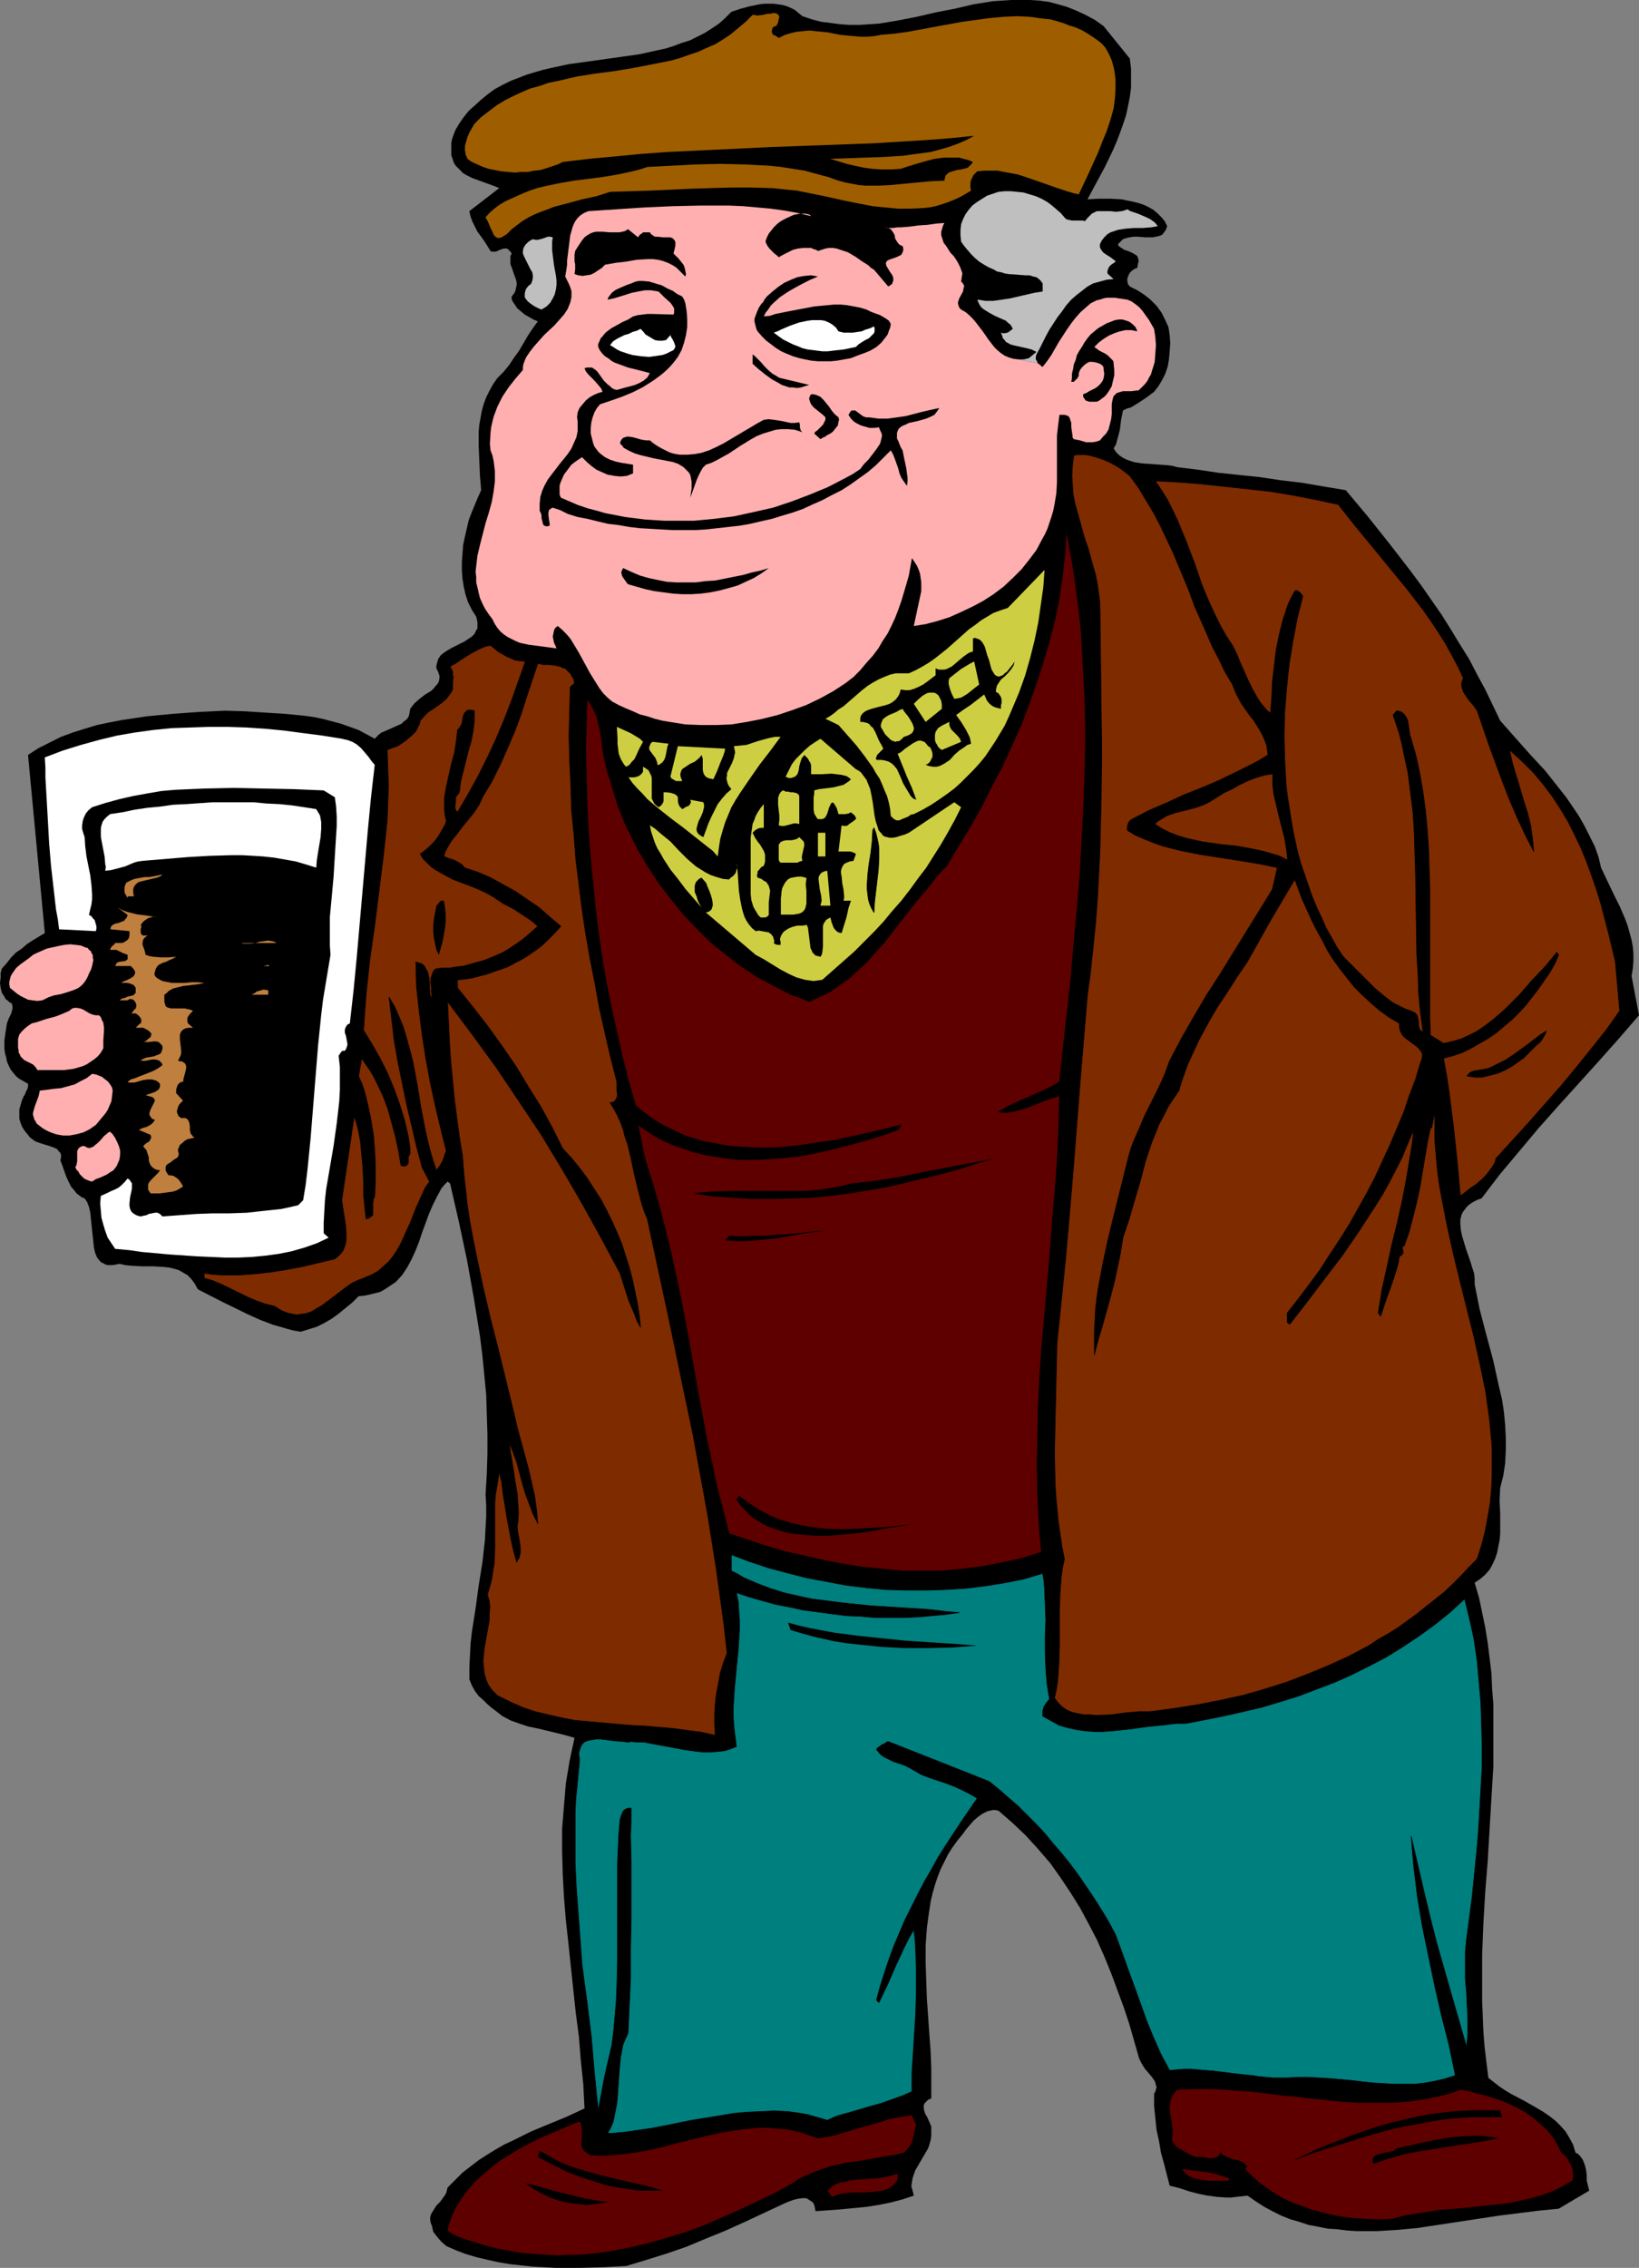
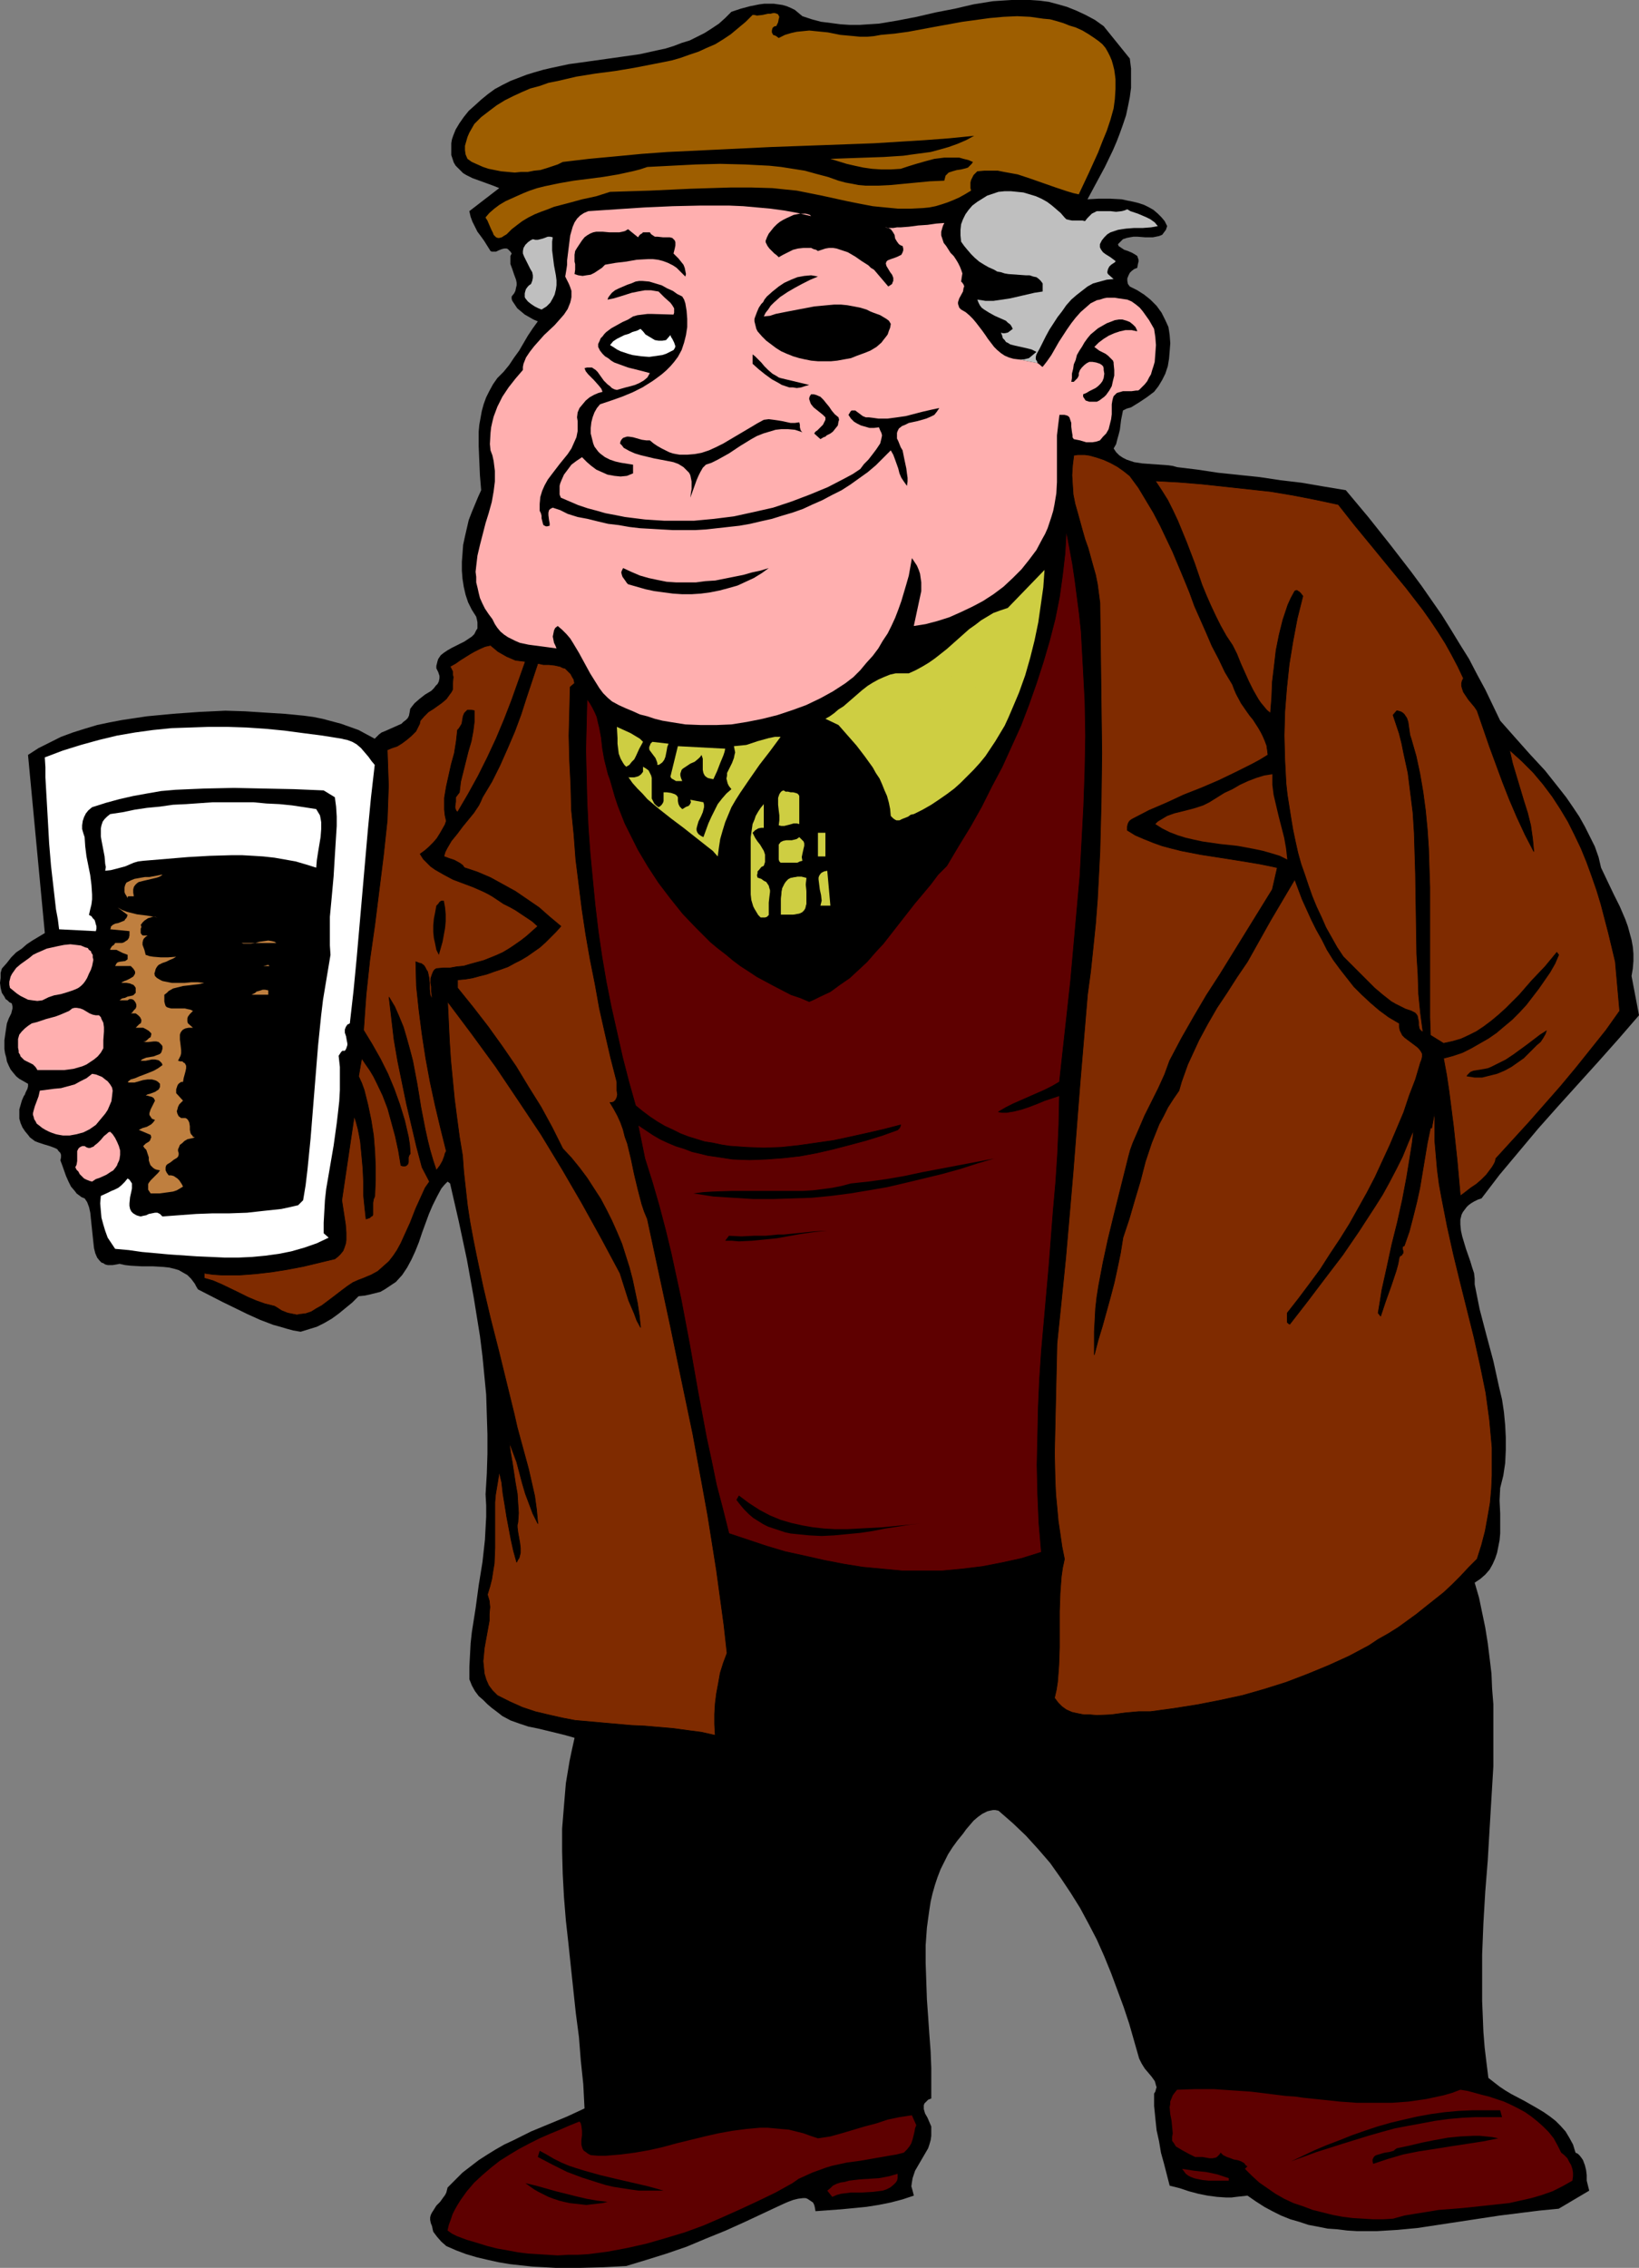
<svg xmlns="http://www.w3.org/2000/svg" xmlns:ns1="http://sodipodi.sourceforge.net/DTD/sodipodi-0.dtd" xmlns:ns2="http://www.inkscape.org/namespaces/inkscape" version="1.0" width="112.581mm" height="155.668mm" id="svg65" ns1:docname="Man with Beer 09.wmf">
  <rect width="100%" height="100%" fill="#808080" stroke="none" />
  <ns1:namedview id="namedview65" pagecolor="#ffffff" bordercolor="#000000" borderopacity="0.25" ns2:showpageshadow="2" ns2:pageopacity="0.0" ns2:pagecheckerboard="0" ns2:deskcolor="#d1d1d1" ns2:document-units="mm" />
  <defs id="defs1">
    <pattern id="WMFhbasepattern" patternUnits="userSpaceOnUse" width="6" height="6" x="0" y="0" />
  </defs>
  <path style="fill:#000000;fill-opacity:1;fill-rule:evenodd;stroke:none" d="m 293.31,15.19 0.323,2.585 v 2.585 2.424 l -0.323,2.424 -0.485,2.424 -0.485,2.262 -0.808,2.424 -0.808,2.262 -0.808,2.101 -0.97,2.262 -2.101,4.363 -2.262,4.201 -2.262,4.201 2.909,-0.162 h 2.909 l 3.07,0.162 1.454,0.323 1.616,0.323 1.293,0.323 1.454,0.485 1.293,0.646 1.131,0.646 1.131,0.97 0.97,0.97 0.808,0.97 0.646,1.293 -0.162,0.485 -0.162,0.485 -0.485,0.646 -0.485,0.646 -0.808,0.323 -0.808,0.162 -0.808,0.162 h -1.939 l -2.101,-0.162 h -0.97 l -0.97,0.162 -0.808,0.162 -0.97,0.323 -0.646,0.646 -0.646,0.646 0.162,0.485 0.485,0.323 0.97,0.646 0.97,0.323 1.131,0.485 0.808,0.485 0.485,0.323 0.162,0.485 0.162,0.485 v 0.485 l -0.162,0.646 -0.162,0.97 -0.808,0.323 -0.646,0.485 -0.485,0.485 -0.323,0.646 -0.323,0.808 v 0.646 l 0.162,0.808 0.485,0.646 0.97,0.485 0.97,0.485 1.778,1.131 1.616,1.293 1.616,1.616 1.293,1.778 0.97,1.939 0.808,1.778 0.162,0.97 0.162,1.131 0.162,2.101 -0.162,2.101 -0.162,1.939 -0.323,1.939 -0.646,1.939 -0.808,1.616 -0.97,1.616 -1.131,1.454 -1.939,1.454 -1.939,1.293 -2.101,1.293 -1.131,0.323 -0.97,0.485 -0.485,2.424 -0.323,2.585 -0.323,1.293 -0.323,1.131 -0.323,1.293 -0.646,1.131 0.646,0.97 0.808,0.808 0.97,0.646 0.97,0.485 0.97,0.323 0.97,0.323 2.101,0.323 2.262,0.162 2.262,0.162 2.262,0.162 1.131,0.162 1.131,0.323 5.333,0.646 5.333,0.808 10.827,1.131 5.333,0.808 5.495,0.646 5.656,0.97 5.818,0.97 5.818,6.948 5.656,7.11 5.495,7.11 2.747,3.717 2.586,3.717 2.586,3.717 2.424,3.878 2.262,3.717 2.424,3.878 2.101,4.04 2.101,3.878 1.939,4.04 1.939,4.04 3.717,4.201 3.878,4.363 4.04,4.363 3.717,4.686 1.778,2.262 1.778,2.585 1.616,2.424 1.454,2.585 1.293,2.585 1.293,2.585 0.97,2.747 0.646,2.747 1.616,3.393 1.616,3.393 1.616,3.232 1.454,3.393 0.646,1.778 0.485,1.778 0.485,1.778 0.323,1.778 0.162,1.778 v 1.939 l -0.162,1.939 -0.323,1.939 1.939,10.18 -5.171,5.979 -5.171,5.817 -10.666,11.796 -5.171,5.817 -5.01,5.979 -5.01,5.979 -4.686,6.14 -0.97,0.323 -0.97,0.485 -0.808,0.485 -0.646,0.485 -0.485,0.485 -0.485,0.646 -0.485,0.646 -0.323,0.646 -0.162,0.646 -0.162,0.646 v 1.293 l 0.162,1.616 0.323,1.454 0.485,1.616 0.485,1.616 1.131,3.232 0.485,1.616 0.485,1.454 0.162,1.454 v 1.454 l 0.646,3.232 0.646,3.232 1.778,6.787 1.778,6.625 1.454,6.625 0.808,3.393 0.485,3.232 0.323,3.393 0.162,3.232 v 3.232 l -0.162,3.393 -0.485,3.232 -0.808,3.232 -0.162,3.232 0.162,3.393 v 3.393 1.778 l -0.162,1.778 -0.323,1.616 -0.323,1.616 -0.485,1.454 -0.646,1.454 -0.808,1.454 -1.131,1.293 -1.293,1.131 -1.454,0.97 1.131,3.878 0.808,3.878 0.808,3.878 0.646,4.04 0.485,3.878 0.485,4.04 0.162,3.878 0.323,4.04 v 4.04 4.04 8.08 l -0.485,8.08 -0.485,8.08 -0.485,8.241 -0.646,8.08 -0.485,8.241 -0.323,8.08 v 8.08 4.04 l 0.162,3.878 0.162,4.04 0.323,4.04 0.485,4.04 0.485,3.878 1.454,1.131 1.454,1.131 1.454,0.97 1.616,0.97 3.394,1.778 3.394,1.939 1.616,0.97 1.616,1.131 1.454,1.131 1.293,1.293 1.293,1.454 0.97,1.616 0.97,1.778 0.646,2.101 0.646,0.323 0.485,0.485 0.485,0.646 0.323,0.485 0.485,1.293 0.323,1.293 0.162,1.293 v 1.454 l 0.323,1.293 0.323,1.293 -7.919,4.686 -5.01,0.485 -5.171,0.646 -5.171,0.646 -5.333,0.808 -10.666,1.616 -5.333,0.808 -5.171,0.485 -5.333,0.323 h -5.171 l -2.586,-0.162 -2.586,-0.323 -2.424,-0.162 -2.424,-0.485 -2.586,-0.485 -2.424,-0.808 -2.262,-0.646 -2.424,-0.97 -2.262,-1.131 -2.101,-1.131 -2.262,-1.454 -2.101,-1.454 -1.454,0.162 -1.454,0.162 -1.293,0.162 h -1.293 l -2.424,-0.162 -2.424,-0.323 -2.424,-0.485 -2.424,-0.646 -2.424,-0.808 -2.586,-0.646 -1.454,-5.656 -0.808,-2.909 -0.485,-2.909 -0.646,-2.909 -0.323,-3.07 -0.323,-3.232 v -3.232 l 0.323,-0.485 0.162,-0.646 0.162,-0.485 -0.162,-0.485 -0.162,-0.646 -0.162,-0.485 -0.808,-1.131 -1.778,-2.101 -0.808,-1.293 -0.646,-1.293 -1.293,-4.525 -1.293,-4.525 -1.454,-4.363 -1.616,-4.363 -1.616,-4.363 -1.778,-4.363 -1.939,-4.363 -2.101,-4.04 -2.262,-4.201 -2.424,-3.878 -2.586,-3.878 -2.747,-3.878 -3.07,-3.555 -3.232,-3.555 -3.394,-3.232 -3.717,-3.232 -0.808,-0.162 h -0.646 l -0.808,0.162 -0.646,0.162 -0.646,0.323 -0.646,0.323 -1.131,0.808 -1.131,0.97 -0.97,1.131 -0.97,1.131 -0.808,1.131 -1.454,1.778 -1.293,1.778 -1.131,1.778 -0.97,1.939 -0.97,1.939 -0.808,2.101 -0.646,1.939 -0.646,2.262 -0.485,2.101 -0.323,2.101 -0.323,2.262 -0.323,2.424 -0.323,4.525 v 4.686 l 0.162,4.686 0.162,4.686 0.323,4.525 0.323,4.686 0.323,4.363 0.162,4.201 v 4.04 1.939 1.939 l -0.808,0.323 -0.485,0.485 -0.485,0.485 -0.162,0.485 v 0.485 0.485 l 0.323,1.131 0.646,1.131 0.485,1.131 0.485,1.131 v 0.646 0.646 1.131 l -0.162,1.131 -0.323,1.131 -0.323,0.97 -1.131,1.939 -1.131,1.939 -1.131,1.939 -0.323,0.97 -0.323,0.97 -0.162,0.97 -0.162,1.131 0.323,1.131 0.323,1.293 -2.909,0.97 -3.07,0.808 -3.232,0.646 -3.07,0.485 -3.232,0.323 -3.394,0.323 -6.626,0.485 -0.162,-0.97 -0.162,-0.646 -0.323,-0.646 -0.485,-0.323 -0.485,-0.323 -0.485,-0.323 -0.485,-0.162 h -0.646 l -1.293,0.162 -1.293,0.323 -1.293,0.485 -1.131,0.485 -10.019,4.686 -5.01,2.262 -5.171,2.101 -5.01,2.101 -5.171,1.778 -5.171,1.616 -5.333,1.616 -5.979,0.323 -6.141,0.162 h -6.141 l -2.909,-0.162 -3.07,-0.162 -3.07,-0.323 -2.909,-0.323 -2.909,-0.485 -2.909,-0.646 -2.747,-0.646 -2.747,-0.808 -2.586,-0.97 -2.586,-1.131 -1.293,-1.131 -1.131,-1.293 -0.485,-0.646 -0.485,-0.646 -0.162,-0.646 -0.162,-0.808 -0.323,-0.808 -0.162,-0.808 v -0.646 l 0.162,-0.646 0.323,-0.646 0.323,-0.485 0.808,-1.293 0.97,-0.97 0.808,-1.131 0.485,-0.646 0.323,-0.646 0.162,-0.646 0.162,-0.646 1.939,-1.939 1.939,-1.939 2.101,-1.616 2.101,-1.616 2.262,-1.454 2.101,-1.293 2.262,-1.293 2.424,-1.131 4.525,-2.262 4.686,-1.939 4.686,-1.939 4.525,-2.101 -0.323,-6.302 -0.646,-6.14 -0.485,-6.14 -0.808,-6.14 -1.293,-12.119 -0.646,-6.14 -0.646,-5.817 -0.485,-5.979 -0.323,-5.979 -0.162,-5.979 v -5.817 l 0.485,-5.979 0.485,-5.817 0.97,-5.817 0.646,-3.07 0.646,-2.909 -2.262,-0.646 -2.586,-0.646 -4.686,-1.131 -2.424,-0.485 -2.424,-0.808 -2.262,-0.808 -2.101,-1.131 -1.454,-1.131 -1.293,-0.97 -1.131,-0.97 -1.131,-1.131 -1.131,-0.97 -0.97,-1.293 -0.808,-1.454 -0.323,-0.808 -0.323,-0.808 v -3.232 l 0.162,-3.07 0.162,-3.07 0.323,-2.909 0.97,-6.14 0.808,-5.979 0.97,-5.979 0.646,-5.817 0.162,-3.07 0.162,-2.909 v -2.909 l -0.162,-2.909 0.323,-5.332 0.162,-5.171 v -5.009 l -0.162,-5.171 -0.162,-5.171 -0.485,-5.009 -0.485,-5.009 -0.646,-5.171 -0.808,-5.009 -0.808,-5.009 -1.778,-9.857 -2.101,-9.857 -2.262,-9.857 -0.646,-0.485 -0.808,0.808 -0.808,0.97 -1.131,2.101 -1.131,2.262 -0.97,2.262 -1.778,4.848 -0.808,2.424 -0.97,2.424 -0.97,2.101 -1.131,2.101 -1.293,1.939 -1.616,1.778 -0.97,0.646 -0.97,0.646 -0.97,0.646 -1.131,0.646 -1.293,0.323 -1.293,0.323 -1.454,0.323 -1.616,0.162 -1.616,1.616 -1.778,1.454 -1.778,1.454 -1.778,1.293 -1.939,1.131 -1.939,0.97 -2.101,0.646 -2.101,0.646 -1.939,-0.323 -1.778,-0.485 -1.616,-0.485 -1.778,-0.485 -3.394,-1.293 -3.232,-1.454 -6.626,-3.232 -6.303,-3.232 -0.485,-0.808 -0.323,-0.646 -0.97,-1.293 -0.97,-0.97 -1.131,-0.646 -1.131,-0.646 -1.131,-0.323 -1.293,-0.323 -1.454,-0.162 -2.747,-0.162 h -2.909 l -2.909,-0.162 -1.454,-0.162 -1.454,-0.323 -0.808,0.162 -0.97,0.162 h -0.646 -0.646 l -0.646,-0.162 -0.485,-0.323 -0.485,-0.162 -0.485,-0.485 -0.646,-0.808 -0.485,-1.131 -0.323,-1.293 -0.162,-1.454 -0.323,-3.07 -0.323,-3.07 -0.162,-1.616 -0.323,-1.454 -0.485,-1.293 -0.646,-0.97 -0.808,-0.323 -0.646,-0.485 -0.646,-0.485 -0.485,-0.646 -0.97,-1.131 -0.646,-1.293 -0.646,-1.454 -0.97,-2.747 -0.485,-1.293 0.162,-0.808 v -0.646 l -0.162,-0.485 -0.485,-0.485 -0.323,-0.485 -0.646,-0.323 -1.293,-0.485 -1.616,-0.485 -1.454,-0.485 -0.808,-0.323 -0.646,-0.485 -0.646,-0.485 -0.485,-0.646 -0.808,-0.97 -0.646,-0.97 -0.485,-1.131 -0.323,-1.131 v -1.131 -1.293 l 0.323,-1.131 0.323,-1.131 0.485,-1.131 0.323,-0.485 0.162,-0.485 0.485,-0.97 0.162,-0.646 v -0.646 l -1.131,-0.646 -1.131,-0.646 -0.808,-0.646 -0.808,-0.97 -0.646,-0.808 -0.485,-0.97 -0.485,-1.131 -0.162,-0.97 -0.323,-1.131 -0.162,-1.131 v -2.262 l 0.323,-2.262 0.323,-2.101 0.485,-1.293 0.646,-1.293 0.162,-0.646 0.162,-0.646 v -0.485 L 3.07,260.323 2.424,260 1.939,259.515 1.454,259.192 1.131,258.546 0.485,257.576 0.162,256.284 0,254.991 0.162,253.698 v -1.293 l 0.323,-1.131 1.293,-1.454 1.131,-1.454 1.293,-1.293 1.454,-0.97 1.293,-1.131 1.454,-0.97 1.616,-0.97 1.616,-0.97 -4.363,-46.215 2.747,-1.778 2.909,-1.454 2.909,-1.454 3.07,-1.131 3.07,-0.97 3.232,-0.97 3.07,-0.646 3.394,-0.646 3.232,-0.485 3.232,-0.485 6.787,-0.646 6.787,-0.485 6.787,-0.323 5.171,0.162 5.01,0.323 5.171,0.323 5.01,0.485 2.424,0.323 2.424,0.485 2.424,0.646 2.424,0.646 2.262,0.808 2.262,0.808 2.101,1.131 2.101,1.131 0.646,-0.646 0.485,-0.485 0.646,-0.485 0.808,-0.323 1.454,-0.646 1.454,-0.646 1.454,-0.646 0.485,-0.485 0.646,-0.485 0.485,-0.485 0.323,-0.646 0.162,-0.808 0.162,-0.97 0.485,-0.646 0.646,-0.808 1.293,-1.131 1.454,-1.131 1.616,-0.97 0.646,-0.646 0.485,-0.646 0.485,-0.485 0.323,-0.646 0.162,-0.808 v -0.646 l -0.323,-0.97 -0.485,-0.97 v -0.646 l 0.162,-0.646 0.162,-0.646 0.162,-0.485 0.646,-0.97 0.808,-0.646 0.97,-0.646 1.131,-0.646 2.262,-1.131 0.97,-0.485 0.97,-0.646 0.97,-0.646 0.646,-0.646 0.485,-0.97 0.323,-0.485 v -0.485 -0.485 -0.646 l -0.162,-0.808 -0.162,-0.646 -1.131,-1.778 -0.97,-1.939 -0.646,-1.939 -0.485,-2.101 -0.323,-2.101 -0.162,-2.101 v -2.262 l 0.162,-2.101 0.162,-2.262 0.485,-2.262 0.485,-2.101 0.485,-2.101 0.808,-2.101 0.808,-1.939 0.808,-1.939 0.808,-1.778 -0.323,-3.878 -0.162,-3.717 -0.162,-3.878 v -3.717 l 0.162,-1.778 0.323,-1.778 0.323,-1.778 0.485,-1.778 0.646,-1.778 0.808,-1.616 0.97,-1.778 1.131,-1.616 1.616,-1.616 1.454,-1.778 1.293,-1.939 1.293,-1.778 2.262,-3.878 1.293,-1.939 1.293,-1.778 -1.131,-0.485 -2.262,-1.293 -0.97,-0.808 -0.97,-0.808 -0.646,-0.97 -0.323,-0.485 -0.323,-0.485 -0.162,-0.485 v -0.646 l 0.646,-0.808 0.323,-0.646 0.162,-0.808 0.162,-0.646 v -0.646 l -0.162,-0.808 -0.485,-1.293 -0.485,-1.454 -0.485,-1.293 V 67.868 67.06 66.414 l 0.323,-0.646 -0.323,-0.485 -0.323,-0.323 -0.323,-0.323 -0.323,-0.162 h -0.646 l -0.646,0.162 -0.808,0.323 -0.646,0.323 h -0.646 -0.485 l -0.323,-0.162 -0.808,-1.293 -0.808,-1.293 -0.808,-1.131 -0.97,-1.293 -0.646,-1.293 -0.646,-1.293 -0.485,-1.293 -0.323,-1.454 7.757,-5.979 -1.616,-0.646 -1.778,-0.646 -1.778,-0.646 -1.778,-0.646 -1.616,-0.808 -0.808,-0.485 -0.646,-0.646 -0.646,-0.646 -0.646,-0.646 -0.485,-0.808 -0.323,-0.97 -0.323,-0.97 v -1.131 -0.97 -0.97 l 0.162,-0.97 0.323,-0.97 0.646,-1.616 0.97,-1.616 1.131,-1.616 1.293,-1.616 1.454,-1.293 1.778,-1.616 1.778,-1.454 1.778,-1.293 2.101,-1.131 1.939,-0.97 2.101,-0.808 2.101,-0.808 2.101,-0.646 2.262,-0.646 2.101,-0.485 4.525,-0.97 4.686,-0.646 9.211,-1.293 4.525,-0.646 4.363,-0.97 2.262,-0.485 2.101,-0.646 2.101,-0.808 2.101,-0.646 1.939,-0.97 1.939,-0.97 1.778,-1.131 1.939,-1.293 1.616,-1.454 1.616,-1.616 2.424,-0.808 2.424,-0.646 2.424,-0.485 1.293,-0.162 h 1.131 1.293 l 1.131,0.162 1.131,0.162 1.131,0.323 1.131,0.485 0.97,0.485 0.97,0.808 0.97,0.808 2.424,0.808 2.424,0.646 2.586,0.323 2.424,0.323 2.424,0.162 h 2.586 l 2.424,-0.162 2.586,-0.162 4.848,-0.808 5.01,-0.97 4.848,-1.131 5.01,-0.97 4.848,-1.131 5.01,-0.808 2.424,-0.162 L 262.606,0 h 2.424 2.424 l 2.424,0.162 2.424,0.323 2.424,0.646 2.262,0.646 2.424,0.97 2.424,1.131 2.424,1.293 2.262,1.616 z" id="path1" />
  <path style="fill:#9e5e00;fill-opacity:1;fill-rule:evenodd;stroke:none" d="m 201.519,6.787 h -0.323 l -0.323,0.162 v 0 l -0.162,0.162 -0.162,0.162 -0.162,0.646 v 0.485 l 0.162,0.323 0.162,0.323 0.485,0.162 0.323,0.162 0.646,0.485 1.616,-0.808 1.616,-0.485 1.454,-0.323 1.616,-0.162 1.616,-0.162 1.616,0.162 3.232,0.323 3.232,0.646 3.555,0.323 1.616,0.162 h 1.778 l 1.778,-0.162 1.778,-0.323 3.555,-0.323 3.555,-0.485 6.949,-1.293 7.111,-1.293 3.555,-0.485 3.555,-0.485 3.555,-0.323 3.555,-0.162 3.394,0.162 3.394,0.485 1.778,0.162 1.778,0.485 1.616,0.485 1.616,0.646 1.616,0.485 1.778,0.808 1.616,0.97 1.454,0.97 1.131,0.808 0.97,0.808 0.808,0.97 0.646,1.131 0.485,0.97 0.485,1.131 0.323,1.131 0.323,1.293 0.162,1.131 0.162,1.293 v 2.585 l -0.162,2.585 -0.323,2.424 -0.808,2.909 -0.97,2.909 -1.131,2.747 -1.131,2.909 -2.424,5.333 -2.586,5.494 -1.454,-0.323 -1.616,-0.485 -2.909,-0.97 -3.232,-1.131 -3.232,-1.131 -3.394,-1.131 -1.778,-0.323 -1.778,-0.323 -1.616,-0.323 h -1.778 -1.778 l -1.778,0.162 -0.485,0.485 -0.485,0.485 -0.323,0.646 -0.323,0.646 -0.162,0.646 v 0.646 0.808 l 0.162,0.646 -1.616,0.97 -1.454,0.808 -1.454,0.646 -1.616,0.646 -1.454,0.485 -1.616,0.485 -1.616,0.323 -1.616,0.162 -3.232,0.162 h -3.232 l -3.394,-0.323 -3.232,-0.323 -3.394,-0.646 -3.232,-0.646 -6.626,-1.454 -3.232,-0.646 -3.232,-0.646 -3.232,-0.323 -3.07,-0.323 -5.495,-0.162 h -5.333 l -5.333,0.162 -5.171,0.162 -10.504,0.485 -10.343,0.323 -3.555,1.131 -3.717,0.808 -3.555,0.97 -3.717,0.97 -1.616,0.646 -1.778,0.646 -1.616,0.646 -1.616,0.808 -1.616,0.97 -1.293,0.97 -1.454,1.131 -1.293,1.293 -0.808,0.485 -0.485,0.323 -0.646,0.162 h -0.323 l -0.485,-0.162 -0.323,-0.323 -0.323,-0.323 -0.162,-0.485 -0.485,-0.97 -0.485,-1.131 -0.485,-1.131 -0.323,-0.485 -0.162,-0.323 0.97,-1.131 1.293,-1.131 1.293,-0.97 1.616,-0.97 3.232,-1.454 1.454,-0.646 1.616,-0.646 1.939,-0.646 1.939,-0.485 3.878,-0.808 3.717,-0.646 3.878,-0.485 3.717,-0.485 3.878,-0.646 3.717,-0.808 1.939,-0.485 1.939,-0.646 6.303,-0.323 6.303,-0.323 6.303,-0.162 6.464,0.162 3.07,0.162 3.232,0.162 3.07,0.323 3.07,0.485 3.07,0.485 2.909,0.808 3.07,0.808 2.747,0.97 1.778,0.485 1.778,0.323 1.616,0.323 1.778,0.162 h 3.394 l 3.232,-0.162 3.394,-0.323 3.394,-0.323 3.394,-0.323 3.717,-0.162 0.162,-0.646 0.162,-0.646 0.485,-0.485 0.323,-0.323 0.485,-0.162 0.485,-0.162 1.131,-0.323 1.131,-0.162 1.293,-0.323 0.485,-0.162 0.485,-0.485 0.485,-0.485 0.323,-0.485 -1.131,-0.485 -1.293,-0.323 -1.131,-0.323 h -1.293 -1.293 -1.293 l -2.586,0.323 -2.424,0.646 -2.262,0.646 -2.101,0.646 -0.97,0.323 -0.97,0.323 -2.586,0.162 h -2.424 l -2.424,-0.162 -2.262,-0.323 -2.262,-0.485 -2.101,-0.485 -2.101,-0.646 -2.101,-0.646 4.525,-0.162 4.686,-0.162 4.686,-0.162 5.01,-0.323 2.262,-0.323 2.424,-0.323 2.424,-0.323 2.424,-0.646 2.262,-0.646 2.262,-0.808 2.262,-0.97 2.101,-1.131 -6.464,0.646 -6.464,0.485 -13.09,0.808 -13.251,0.485 -13.413,0.485 -13.413,0.646 -13.575,0.646 -6.626,0.485 -6.787,0.646 -6.949,0.646 -6.787,0.808 -1.293,0.646 -1.454,0.485 -1.454,0.485 -1.616,0.485 -1.616,0.162 -1.616,0.323 h -1.778 l -1.616,0.162 -1.778,-0.162 -1.778,-0.162 -1.616,-0.323 -1.616,-0.323 -1.454,-0.485 -1.454,-0.646 -1.454,-0.646 -1.131,-0.808 -0.485,-1.131 -0.162,-1.131 v -1.131 l 0.323,-1.131 0.323,-1.131 0.485,-1.131 1.293,-2.262 1.778,-1.778 2.101,-1.616 1.939,-1.454 2.101,-1.293 2.262,-1.131 2.101,-0.97 2.262,-0.97 2.424,-0.646 2.262,-0.808 2.424,-0.485 4.848,-1.131 5.01,-0.808 5.01,-0.646 4.848,-0.808 5.01,-0.97 4.848,-0.97 2.262,-0.646 2.262,-0.808 2.424,-0.808 2.101,-0.97 2.262,-0.97 2.101,-1.293 1.939,-1.293 1.939,-1.616 1.939,-1.616 1.778,-1.778 h 0.485 l 0.646,0.162 1.454,-0.162 1.454,-0.323 h 0.646 l 0.646,-0.162 h 0.485 l 0.485,0.162 0.323,0.162 0.162,0.323 0.162,0.323 -0.162,0.646 -0.162,0.808 z" id="path2" />
  <path style="fill:#bfbfbf;fill-opacity:1;fill-rule:evenodd;stroke:none" d="m 264.383,93.238 h 1.454 l 0.646,-0.162 0.646,-0.162 1.939,-1.616 -0.646,-0.323 -0.646,-0.323 -1.293,-0.323 -1.454,-0.323 -1.454,-0.323 -1.293,-0.323 -0.485,-0.323 -0.646,-0.323 -0.323,-0.485 -0.485,-0.485 -0.162,-0.646 -0.323,-0.808 0.485,0.162 h 0.485 l 0.808,-0.162 0.646,-0.485 0.646,-0.485 -0.323,-0.646 -0.323,-0.485 -0.646,-0.485 -0.485,-0.485 -1.454,-0.646 -1.454,-0.646 -1.454,-0.808 -1.293,-0.808 -0.646,-0.485 -0.485,-0.646 -0.323,-0.646 -0.323,-0.808 1.131,0.162 0.97,0.162 h 2.101 l 2.262,-0.323 2.101,-0.323 2.101,-0.485 2.101,-0.485 2.101,-0.485 2.101,-0.323 v -0.646 -0.485 -0.97 l -0.485,-0.646 -0.485,-0.485 -0.646,-0.485 -0.808,-0.162 -0.97,-0.323 h -0.97 l -2.262,-0.162 -2.262,-0.162 -0.97,-0.162 -0.97,-0.323 -0.97,-0.162 -0.808,-0.485 -1.454,-0.646 -1.131,-0.646 -1.293,-0.808 -1.131,-0.97 -0.97,-0.97 -0.97,-1.131 -0.808,-0.97 -0.808,-1.131 -0.162,-1.616 v -1.454 l 0.162,-1.454 0.485,-1.293 0.646,-1.293 0.808,-1.131 0.97,-1.131 1.293,-0.97 1.293,-0.808 1.293,-0.808 1.454,-0.485 1.454,-0.485 1.616,-0.162 h 1.616 l 1.616,0.162 1.616,0.162 1.616,0.485 1.616,0.485 1.454,0.646 1.454,0.808 1.293,0.97 1.131,0.97 1.131,0.97 0.97,1.131 0.485,0.485 0.646,0.162 0.808,0.162 h 0.646 0.646 0.808 0.646 l 0.646,0.162 0.646,-0.808 0.646,-0.646 0.485,-0.485 0.646,-0.323 0.646,-0.323 h 0.646 1.454 1.454 l 1.454,0.162 1.454,-0.162 0.646,-0.162 0.808,-0.323 0.808,0.485 0.97,0.323 0.97,0.323 1.131,0.485 1.131,0.485 0.97,0.485 1.131,0.808 0.808,0.97 -0.808,0.162 -0.97,0.162 -2.101,0.162 h -2.262 l -2.101,0.162 -1.131,0.162 -0.97,0.162 -0.97,0.323 -0.97,0.323 -0.808,0.485 -0.808,0.808 -0.646,0.808 -0.485,0.97 v 0.485 0.323 l 0.323,0.646 0.485,0.646 0.646,0.485 1.293,0.808 0.646,0.485 0.646,0.485 v 0 0.162 l -0.162,0.162 -0.485,0.323 -0.485,0.323 -0.485,0.485 -0.323,0.646 -0.162,0.646 v 0.323 l 0.162,0.323 1.454,1.293 -1.778,0.162 -1.778,0.485 -1.778,0.485 -1.454,0.808 -1.454,1.131 -1.454,1.131 -1.293,1.131 -1.293,1.454 -1.131,1.616 -1.131,1.454 -2.101,3.232 -0.97,1.778 -0.808,1.616 -0.808,1.616 -0.808,1.454 -0.162,0.646 v 0.646 l 0.323,0.485 0.162,0.485 z" id="path3" />
  <path style="fill:#ffafaf;fill-opacity:1;fill-rule:evenodd;stroke:none" d="m 269.393,94.208 0.646,0.485 0.323,0.323 0.323,0.162 1.131,-1.454 1.131,-1.616 1.939,-3.393 2.101,-3.232 1.131,-1.616 1.131,-1.454 1.293,-1.454 1.293,-1.131 1.293,-1.131 1.616,-0.808 0.808,-0.162 0.97,-0.323 0.808,-0.162 h 0.97 1.131 l 0.97,0.162 1.131,0.162 1.131,0.162 1.131,0.485 1.131,0.808 0.97,0.808 0.808,0.97 0.808,1.131 0.808,1.131 1.293,2.262 0.323,2.101 0.162,2.101 -0.162,2.262 -0.162,2.101 -0.323,1.131 -0.323,0.97 -0.323,1.131 -0.485,0.808 -0.485,0.97 -0.646,0.808 -0.646,0.646 -0.808,0.808 -0.323,0.162 h -0.485 l -1.131,0.162 h -1.131 -1.131 l -1.131,0.323 -0.485,0.162 -0.323,0.323 -0.485,0.485 -0.162,0.485 -0.162,0.646 -0.162,0.97 v 1.293 1.293 l -0.162,1.293 -0.323,1.293 -0.323,1.293 -0.646,1.131 -0.808,0.808 -0.808,0.97 -0.97,0.323 -0.97,0.162 h -0.808 -0.808 l -1.616,-0.485 -1.616,-0.323 -0.323,-0.485 v -0.485 l -0.162,-0.97 -0.162,-1.293 v -0.97 l -0.323,-0.97 -0.162,-0.485 -0.323,-0.323 -0.323,-0.162 -0.646,-0.162 h -0.485 -0.808 l -0.162,1.293 -0.162,1.293 -0.323,2.747 v 2.909 3.07 6.14 l -0.162,2.909 -0.485,2.909 -0.323,1.616 -0.485,1.616 -0.485,1.454 -0.485,1.454 -0.646,1.454 -0.808,1.454 -1.454,2.747 -1.939,2.585 -1.939,2.424 -2.262,2.262 -2.424,2.262 -2.586,1.939 -2.747,1.778 -2.747,1.454 -3.07,1.454 -2.909,1.293 -3.07,0.97 -3.07,0.808 -3.07,0.485 0.97,-4.525 0.485,-2.262 0.485,-2.262 v -1.131 -1.131 l -0.162,-1.131 -0.162,-1.131 -0.323,-0.97 -0.485,-1.131 -0.646,-0.97 -0.646,-0.97 -0.808,4.525 -0.646,2.262 -1.293,4.363 -0.808,2.262 -0.808,2.101 -0.97,2.101 -0.97,1.939 -1.293,1.939 -1.131,1.939 -1.454,1.939 -1.616,1.778 -1.616,1.939 -1.778,1.778 -2.101,1.616 -3.232,2.101 -3.232,1.778 -3.717,1.778 -3.555,1.293 -3.878,1.293 -3.878,0.97 -4.04,0.808 -4.04,0.646 -3.878,0.162 h -4.04 l -4.04,-0.162 -4.04,-0.646 -1.939,-0.323 -1.939,-0.485 -1.939,-0.646 -1.939,-0.485 -1.778,-0.808 -1.939,-0.808 -1.778,-0.808 -1.778,-0.97 -1.131,-0.97 -1.131,-1.131 -0.97,-1.293 -0.808,-1.293 -1.616,-2.585 -2.909,-5.333 -1.454,-2.424 -0.808,-1.293 -0.97,-1.131 -1.131,-1.131 -1.131,-0.97 -0.646,0.485 -0.323,0.646 -0.162,0.808 -0.162,0.808 0.162,0.808 0.162,0.808 0.323,0.646 0.323,0.808 -2.424,-0.323 -2.424,-0.323 -2.424,-0.323 -2.262,-0.485 -1.131,-0.485 -0.97,-0.485 -0.97,-0.485 -0.97,-0.646 -0.97,-0.808 -0.808,-0.97 -0.646,-0.97 -0.646,-1.293 -0.97,-1.293 -0.97,-1.454 -0.646,-1.293 -0.646,-1.454 -0.323,-1.293 -0.323,-1.454 -0.323,-1.293 v -1.454 l -0.162,-1.293 0.162,-1.454 0.323,-2.747 0.646,-2.747 1.454,-5.656 0.808,-2.585 0.808,-2.909 0.485,-2.747 0.323,-2.585 v -1.454 -1.293 l -0.162,-1.293 -0.162,-1.293 -0.323,-1.454 -0.485,-1.293 -0.162,-1.616 0.162,-2.909 0.162,-1.454 0.323,-1.454 0.323,-1.293 0.485,-1.293 0.485,-1.293 0.646,-1.293 0.646,-1.293 1.616,-2.424 1.778,-2.262 1.939,-2.262 v -0.808 l 0.162,-0.808 0.646,-1.616 0.97,-1.454 1.131,-1.454 1.293,-1.454 1.293,-1.454 2.747,-2.585 1.293,-1.454 1.131,-1.293 0.97,-1.454 0.323,-0.808 0.323,-0.808 0.162,-0.646 0.162,-0.808 v -0.808 -0.808 l -0.323,-0.97 -0.323,-0.808 -0.485,-0.97 -0.485,-0.97 0.162,-0.97 0.162,-0.97 0.162,-1.131 v -1.131 l 0.323,-2.585 0.323,-2.585 0.162,-1.293 0.323,-1.131 0.323,-1.131 0.485,-1.131 0.646,-0.97 0.808,-0.808 0.97,-0.646 1.131,-0.485 7.272,-0.485 7.434,-0.485 7.272,-0.323 7.272,-0.162 h 3.717 3.555 l 3.717,0.162 3.555,0.323 3.555,0.323 3.555,0.485 3.555,0.646 3.394,0.808 -0.323,-0.323 -0.485,-0.162 -0.646,-0.162 h -0.646 -0.808 l -0.808,0.162 -0.808,0.162 -1.778,0.808 -0.97,0.485 -0.808,0.485 -0.808,0.646 -0.808,0.808 -0.646,0.808 -0.646,0.808 -0.485,0.97 -0.162,0.485 -0.162,0.323 v 0.485 l 0.162,0.323 0.323,0.646 0.485,0.646 1.293,1.293 0.646,0.485 0.485,0.485 1.131,-0.646 1.293,-0.646 1.293,-0.646 1.293,-0.323 1.454,-0.162 h 1.293 0.646 l 0.646,0.323 0.646,0.162 0.485,0.323 0.97,-0.323 0.97,-0.323 0.97,-0.162 h 0.97 l 0.97,0.162 0.97,0.323 1.939,0.646 1.939,1.131 1.616,1.131 1.778,1.131 0.646,0.646 0.808,0.485 3.717,4.363 0.485,-0.323 0.485,-0.323 0.162,-0.485 0.162,-0.323 v -0.323 -0.485 l -0.323,-0.808 -0.485,-0.646 -0.485,-0.808 -0.485,-0.808 -0.162,-0.646 0.162,-0.485 0.323,-0.323 0.808,-0.323 0.97,-0.323 0.808,-0.323 0.646,-0.323 0.323,-0.162 0.162,-0.323 0.162,-0.323 0.162,-0.485 v -0.485 l -0.162,-0.646 -0.485,-0.162 -0.485,-0.323 -0.485,-0.646 -0.485,-0.808 -0.162,-0.97 -0.485,-0.808 -0.485,-0.646 -0.323,-0.162 -0.323,-0.162 -0.646,-0.162 h -0.646 0.485 l 0.646,0.162 h 1.454 l 0.97,-0.162 h 0.97 l 2.101,-0.162 2.424,-0.323 2.424,-0.162 2.262,-0.323 2.101,-0.162 -0.323,0.646 -0.162,0.485 -0.323,1.131 v 0.97 l 0.323,0.97 0.323,0.97 0.646,0.808 1.131,1.778 0.808,0.808 0.646,0.97 0.485,0.808 0.485,0.97 0.323,0.808 0.323,0.97 -0.162,0.97 -0.162,1.131 0.323,0.323 0.323,0.485 0.162,0.485 -0.162,0.323 -0.162,0.97 -0.97,1.778 -0.323,0.97 v 0.485 l 0.162,0.485 0.162,0.485 0.485,0.485 1.131,0.646 0.97,0.808 0.97,0.97 0.808,0.97 1.616,2.101 0.808,1.131 0.646,0.97 1.616,2.101 0.808,0.808 0.97,0.808 0.97,0.646 1.131,0.485 1.131,0.323 1.293,0.162 z" id="path4" />
  <path style="fill:#000000;fill-opacity:1;fill-rule:evenodd;stroke:none" d="m 165.643,61.566 0.323,-0.485 0.323,-0.323 0.323,-0.162 0.323,-0.323 h 0.97 0.808 l 0.323,0.485 0.485,0.323 0.485,0.323 h 0.646 l 1.454,0.162 h 1.293 0.485 l 0.646,0.162 0.323,0.323 0.323,0.323 0.162,0.485 V 63.667 l -0.162,0.808 -0.162,0.646 -0.162,0.646 0.646,0.646 0.646,0.646 0.646,0.808 0.646,0.808 0.323,0.808 0.162,0.808 0.162,0.808 -0.162,0.646 -1.131,-1.131 -1.131,-1.131 -0.97,-0.646 -1.293,-0.646 -1.293,-0.485 -1.293,-0.323 -1.293,-0.162 h -1.293 l -2.909,0.162 -2.747,0.485 -2.747,0.323 -2.747,0.485 -0.808,0.808 -0.97,0.646 -0.97,0.646 -0.97,0.485 -1.131,0.162 -0.97,0.162 -1.131,-0.162 -0.97,-0.323 0.162,-1.131 v -0.97 -0.485 l -0.162,-0.646 v -0.808 -0.97 l 0.162,-0.97 0.485,-0.808 0.323,-0.485 0.323,-0.485 0.646,-0.97 0.646,-0.808 0.646,-0.485 0.808,-0.485 0.808,-0.323 0.808,-0.162 h 1.616 l 1.778,0.162 h 1.778 0.808 l 0.808,-0.162 0.646,-0.162 0.808,-0.485 z" id="path5" />
  <path style="fill:#bfbfbf;fill-opacity:1;fill-rule:evenodd;stroke:none" d="m 143.504,61.566 -0.162,1.131 v 1.131 1.131 l 0.162,1.293 0.323,2.585 0.485,2.585 0.162,1.293 v 1.293 l -0.162,1.131 -0.323,1.293 -0.485,0.97 -0.646,1.131 -0.97,0.97 -1.293,0.808 -0.808,-0.323 -0.97,-0.485 -0.97,-0.646 -0.808,-0.646 -0.646,-0.808 -0.162,-0.323 V 76.594 76.109 l 0.162,-0.646 0.162,-0.485 0.485,-0.646 0.323,-0.323 0.485,-0.323 0.323,-0.808 0.162,-0.808 v -0.646 l -0.162,-0.808 -0.485,-0.808 -0.808,-1.616 -0.808,-1.616 -0.323,-0.808 v -0.646 l 0.162,-0.808 0.485,-0.808 0.323,-0.323 0.323,-0.323 0.646,-0.485 0.646,-0.323 0.646,0.162 h 0.646 l 1.293,-0.323 1.293,-0.485 h 0.646 z" id="path6" />
  <path style="fill:#000000;fill-opacity:1;fill-rule:evenodd;stroke:none" d="m 212.347,71.746 -1.939,0.808 -1.939,0.97 -2.101,1.131 -1.939,1.131 -1.939,1.293 -1.616,1.454 -0.808,0.808 -0.646,0.97 -0.646,0.808 -0.485,0.97 1.616,-0.162 1.454,-0.485 1.616,-0.323 1.616,-0.323 3.394,-0.646 3.394,-0.646 3.394,-0.323 1.778,-0.162 h 1.778 l 1.616,0.162 1.778,0.323 1.616,0.323 1.616,0.485 0.97,0.485 0.808,0.323 1.778,0.646 0.808,0.485 0.808,0.485 0.646,0.485 0.485,0.808 -0.162,0.97 -0.323,0.808 -0.323,0.97 -0.485,0.646 -0.646,0.808 -0.485,0.646 -1.293,1.131 -1.616,0.97 -1.616,0.646 -1.778,0.646 -1.616,0.646 -1.778,0.323 -1.778,0.323 -1.616,0.162 h -1.778 -1.616 l -1.778,-0.162 -1.616,-0.323 -1.454,-0.323 -1.616,-0.485 -1.616,-0.646 -1.454,-0.646 -1.293,-0.808 -1.293,-0.97 -1.293,-0.97 -1.131,-1.131 -1.131,-1.293 -0.323,-0.646 -0.162,-0.646 -0.162,-0.646 -0.162,-0.646 v -0.646 l 0.162,-0.485 0.485,-1.293 0.485,-1.131 0.646,-0.97 0.485,-0.485 0.323,-0.646 0.646,-0.808 1.454,-1.293 1.616,-1.293 1.454,-0.97 1.778,-0.808 1.616,-0.646 1.778,-0.323 1.778,-0.162 0.97,0.162 z" id="path7" />
  <path style="fill:#000000;fill-opacity:1;fill-rule:evenodd;stroke:none" d="m 177.117,76.917 0.485,0.808 0.323,0.97 0.323,1.939 0.162,2.101 v 2.101 l -0.323,2.101 -0.485,1.939 -0.646,1.939 -0.97,1.778 -0.97,1.293 -0.97,1.131 -1.131,1.131 -1.131,0.97 -1.293,0.97 -1.131,0.808 -2.586,1.616 -2.586,1.293 -2.747,1.131 -2.747,0.97 -2.909,0.97 -0.808,0.97 -0.646,1.131 -0.485,1.293 -0.323,1.293 -0.162,1.454 v 1.454 l 0.323,1.293 0.323,1.293 0.323,0.808 0.485,0.646 0.485,0.646 0.485,0.485 1.293,0.97 1.293,0.646 1.454,0.485 1.454,0.323 3.07,0.485 v 2.262 l -0.808,0.323 -0.808,0.323 -1.616,0.162 -1.616,-0.162 -1.778,-0.323 -1.454,-0.646 -1.454,-0.646 -1.293,-0.97 -1.131,-0.97 -1.293,-1.293 -1.454,0.97 -1.293,0.97 -0.97,1.293 -0.97,1.293 -0.646,1.454 -0.323,0.808 -0.162,0.646 v 0.808 0.646 0.808 l 0.323,0.808 2.262,0.97 2.262,0.97 2.424,0.808 2.424,0.646 2.262,0.646 2.586,0.485 2.424,0.485 2.586,0.323 2.586,0.323 2.424,0.162 2.586,0.162 h 2.586 5.171 l 5.171,-0.485 5.171,-0.646 5.171,-1.131 5.01,-1.131 4.848,-1.616 4.686,-1.778 4.686,-1.939 4.363,-2.262 2.101,-1.131 1.939,-1.293 0.97,-1.293 1.131,-1.131 1.131,-1.454 0.97,-1.293 0.97,-1.454 0.162,-0.646 0.162,-0.646 0.162,-0.808 -0.162,-0.646 -0.323,-0.646 -0.323,-0.808 -1.293,0.162 h -1.131 l -1.131,-0.323 -1.131,-0.323 -0.97,-0.485 -0.808,-0.485 -0.808,-0.808 -0.646,-0.97 0.323,-0.485 0.162,-0.323 0.323,-0.323 h 0.323 0.323 0.323 l 0.646,0.485 1.293,0.97 0.808,0.323 h 0.323 0.485 l 1.293,0.162 1.131,0.162 h 2.424 l 2.424,-0.323 2.262,-0.323 4.363,-1.131 2.101,-0.485 2.262,-0.485 -0.646,0.97 -0.646,0.808 -0.97,0.485 -1.131,0.485 -1.131,0.323 -1.131,0.323 -2.262,0.485 -0.97,0.485 -0.808,0.323 -0.808,0.646 -0.162,0.323 -0.162,0.323 -0.162,0.485 v 0.485 0.485 0.485 l 0.323,0.646 0.323,0.808 0.323,0.808 0.485,0.808 0.485,2.424 0.485,2.262 0.162,1.293 0.162,1.131 v 0.97 l -0.162,1.131 -0.808,-1.131 -0.646,-0.97 -0.485,-1.131 -0.323,-1.293 -0.808,-2.262 -0.485,-1.293 -0.646,-1.131 -1.939,1.939 -1.939,1.939 -2.101,1.778 -2.262,1.616 -2.262,1.616 -2.262,1.454 -2.586,1.293 -2.424,1.293 -2.586,1.131 -2.424,1.131 -2.747,0.97 -2.747,0.808 -2.586,0.808 -2.909,0.646 -2.747,0.646 -2.747,0.485 -2.909,0.323 -2.909,0.323 -2.909,0.323 -2.747,0.162 h -2.909 -2.909 l -2.909,-0.162 -2.747,-0.162 -2.909,-0.162 -2.747,-0.323 -2.747,-0.485 -2.747,-0.323 -2.747,-0.646 -2.586,-0.646 -2.586,-0.485 -2.586,-0.808 -0.97,-0.485 -0.97,-0.485 -1.939,-0.646 -0.323,0.162 -0.323,0.162 -0.323,0.323 -0.162,0.646 v 0.646 l 0.162,1.293 0.162,0.808 v 0.646 l -0.646,0.162 h -0.323 l -0.323,-0.162 -0.323,-0.162 -0.162,-0.485 -0.162,-0.646 -0.162,-0.646 v -0.646 l -0.162,-0.646 -0.162,-0.323 -0.162,-0.323 v -0.808 -0.97 l 0.162,-1.778 0.485,-1.616 0.646,-1.454 0.808,-1.454 0.97,-1.293 2.101,-2.747 2.101,-2.585 0.97,-1.454 0.646,-1.454 0.646,-1.454 0.323,-1.616 v -0.808 -0.97 -0.808 l -0.162,-0.97 0.162,-1.293 0.485,-1.131 0.808,-0.97 0.808,-0.97 0.97,-0.808 1.131,-0.646 1.131,-0.485 1.131,-0.323 -0.323,-0.808 -0.646,-0.808 -1.293,-1.454 -1.454,-1.454 -0.646,-0.808 -0.323,-0.808 0.646,-0.162 h 0.646 0.646 l 0.485,0.323 0.485,0.323 0.485,0.485 0.808,1.131 0.808,1.131 0.97,0.97 0.646,0.485 0.485,0.485 0.646,0.323 0.646,0.162 1.131,-0.323 1.131,-0.323 1.293,-0.323 1.131,-0.323 1.131,-0.485 1.131,-0.646 0.97,-0.808 0.646,-1.131 -1.778,-0.485 -1.939,-0.485 -1.939,-0.485 -1.778,-0.646 -1.778,-0.646 -0.808,-0.485 -0.808,-0.646 -0.808,-0.485 -0.646,-0.646 -0.646,-0.808 -0.485,-0.97 v -0.808 l 0.323,-0.646 0.323,-0.808 0.485,-0.485 0.485,-0.646 0.485,-0.485 1.293,-0.97 1.454,-0.808 1.454,-0.808 1.454,-0.646 1.293,-0.808 1.131,-0.323 1.293,-0.162 1.293,-0.162 h 1.293 l 5.495,0.162 0.162,-0.485 v -0.323 -0.323 -0.485 l -0.485,-0.808 -0.485,-0.646 -1.616,-1.454 -0.808,-0.808 -0.646,-0.646 -0.97,-0.162 -0.97,-0.162 h -1.616 l -1.778,0.323 -1.616,0.323 -3.07,0.97 -1.616,0.485 -1.616,0.323 0.162,-0.485 0.323,-0.485 0.646,-0.808 0.808,-0.646 0.97,-0.485 2.262,-0.97 0.97,-0.323 1.131,-0.485 0.97,-0.162 h 0.808 l 1.778,0.162 1.616,0.485 1.616,0.485 1.454,0.808 1.454,0.646 1.131,0.808 z" id="path8" />
-   <path style="fill:#ffffff;fill-opacity:1;fill-rule:evenodd;stroke:none" d="m 217.68,85.966 1.293,0.323 h 1.131 1.293 l 1.131,-0.162 1.131,-0.162 1.131,-0.485 1.131,-0.323 0.97,-0.485 0.162,0.485 v 0.485 0.323 l -0.162,0.485 -0.646,0.646 -0.646,0.646 -0.97,0.485 -0.808,0.485 -0.97,0.646 -0.646,0.646 -3.07,0.646 -1.454,0.162 -1.454,0.162 -1.293,0.162 h -1.454 l -1.293,-0.162 -1.293,-0.162 -1.293,-0.162 -1.293,-0.323 -1.131,-0.485 -1.293,-0.485 -1.293,-0.646 -1.293,-0.646 -1.131,-0.808 -1.293,-0.97 0.97,-0.323 0.97,-0.485 2.262,-0.97 2.262,-0.808 2.262,-0.485 1.293,-0.162 h 1.131 1.131 l 0.97,0.162 1.131,0.485 0.808,0.485 0.97,0.808 z" id="path9" />
  <path style="fill:#000000;fill-opacity:1;fill-rule:evenodd;stroke:none" d="m 295.249,85.966 -1.454,-0.323 h -1.616 l -1.454,0.323 -1.454,0.485 -1.454,0.646 -1.293,0.808 -1.293,0.97 -1.131,1.131 0.646,0.485 0.646,0.485 1.616,0.808 0.646,0.485 0.646,0.646 0.646,0.646 0.162,0.485 v 0.323 l 0.162,1.616 v 1.454 l -0.323,1.293 -0.323,1.454 -0.646,1.131 -0.808,1.131 -0.485,0.485 -0.646,0.485 -0.646,0.485 -0.646,0.323 h -1.293 -0.646 l -0.485,-0.162 -0.485,-0.162 -0.323,-0.485 -0.323,-0.485 v -0.646 l 0.808,-0.323 0.808,-0.485 1.616,-0.808 0.646,-0.485 0.646,-0.646 0.485,-0.646 0.323,-0.808 0.162,-1.131 -0.162,-0.97 v -0.485 l -0.162,-0.485 -0.323,-0.323 -0.485,-0.323 -0.97,-0.323 -0.97,-0.162 h -0.808 l -0.646,0.323 -0.646,0.485 -0.646,0.646 -0.485,0.646 -0.323,0.808 v 0.323 0.323 l -0.323,0.646 -0.485,0.485 -0.323,0.323 -0.162,0.162 h -0.646 l 0.162,-0.97 v -1.131 l 0.323,-1.293 0.162,-1.131 0.485,-1.131 0.323,-1.293 0.646,-1.131 0.646,-0.97 0.646,-1.131 0.808,-1.131 0.808,-0.97 0.97,-0.808 0.97,-0.808 1.131,-0.646 1.131,-0.646 1.293,-0.485 0.808,-0.323 0.97,-0.162 h 0.97 l 1.131,0.323 0.808,0.323 0.808,0.646 0.646,0.646 0.323,0.646 z" id="path10" />
  <path style="fill:#ffffff;fill-opacity:1;fill-rule:evenodd;stroke:none" d="m 172.916,88.229 1.131,-1.293 0.162,0.485 0.323,0.485 0.485,0.97 0.162,0.485 0.162,0.485 -0.162,0.485 -0.323,0.485 -0.97,0.485 -0.97,0.485 -0.97,0.323 -2.262,0.323 -1.131,0.162 -2.101,-0.162 -2.262,-0.323 -1.131,-0.323 -0.97,-0.323 -0.97,-0.323 -0.97,-0.485 -0.97,-0.646 -0.808,-0.485 0.808,-0.97 0.97,-0.646 0.97,-0.485 0.97,-0.485 1.131,-0.323 0.97,-0.485 1.131,-0.323 0.97,-0.485 0.646,0.646 0.646,0.808 0.808,0.485 0.808,0.485 0.808,0.485 0.97,0.162 h 0.97 z" id="path11" />
  <path style="fill:#000000;fill-opacity:1;fill-rule:evenodd;stroke:none" d="m 202.651,98.086 7.434,1.778 -1.131,0.323 -0.97,0.323 -1.131,0.162 -0.97,-0.162 h -0.97 l -0.97,-0.323 -0.97,-0.323 -0.808,-0.485 -1.778,-0.97 -1.778,-1.293 -1.616,-1.293 -1.616,-1.454 v 0 -2.424 l 0.646,0.485 0.808,0.808 0.808,0.808 0.808,0.97 0.97,0.97 1.131,0.97 1.131,0.646 0.485,0.323 z" id="path12" />
  <path style="fill:#000000;fill-opacity:1;fill-rule:evenodd;stroke:none" d="m 217.68,108.266 0.162,0.646 -0.162,0.485 -0.162,0.97 -0.646,0.808 -0.646,0.808 -0.646,0.485 -0.97,0.485 -0.323,0.323 -0.485,0.162 -0.808,0.485 -1.616,-1.454 0.323,-0.485 0.485,-0.323 0.97,-0.97 0.485,-0.485 0.323,-0.646 0.323,-0.646 v -0.646 l -0.646,-0.646 -0.808,-0.646 -0.808,-0.646 -0.808,-0.646 -0.646,-0.808 -0.162,-0.323 -0.162,-0.485 -0.162,-0.485 v -0.323 l 0.162,-0.485 0.323,-0.485 h 0.646 l 0.646,0.162 1.131,0.485 0.808,0.808 0.646,0.808 0.808,0.97 0.646,0.97 0.808,0.97 z" id="path13" />
  <path style="fill:#000000;fill-opacity:1;fill-rule:evenodd;stroke:none" d="m 207.499,109.559 0.162,0.646 v 0.646 l 0.162,0.646 0.162,0.323 0.323,0.323 -0.97,-0.323 -0.97,-0.323 -1.778,-0.162 h -1.778 l -1.454,0.162 -1.616,0.485 -1.616,0.485 -1.616,0.646 -1.454,0.808 -2.909,1.778 -2.909,1.939 -1.454,0.808 -1.454,0.808 -1.616,0.808 -1.454,0.485 -0.808,0.808 -0.646,1.131 -0.485,0.97 -0.485,1.131 -1.616,4.525 0.162,-1.293 0.162,-0.97 v -1.131 -0.808 l -0.162,-0.808 -0.162,-0.808 -0.323,-0.646 -0.485,-0.485 -0.485,-0.485 -0.485,-0.485 -1.293,-0.808 -1.293,-0.485 -1.616,-0.323 -3.394,-0.646 -3.394,-0.808 -1.616,-0.485 -1.454,-0.646 -1.454,-0.808 -0.485,-0.646 -0.485,-0.485 0.162,-0.646 0.323,-0.485 0.323,-0.323 0.485,-0.162 0.485,-0.162 h 0.485 l 1.131,0.162 1.131,0.323 1.131,0.323 1.131,0.162 h 0.485 0.485 l 0.97,0.808 0.97,0.646 1.131,0.646 0.97,0.485 0.97,0.485 0.97,0.323 0.808,0.162 0.97,0.162 h 1.939 l 1.939,-0.162 1.778,-0.323 1.939,-0.646 1.778,-0.808 1.939,-0.97 3.555,-2.101 3.555,-2.101 1.616,-0.97 1.778,-0.97 1.293,-0.162 1.293,0.162 1.131,0.162 0.97,0.162 2.262,0.485 h 1.131 z" id="path14" />
  <path style="fill:#7f2b00;fill-opacity:1;fill-rule:evenodd;stroke:#000000;stroke-width:0.162px;stroke-linecap:round;stroke-linejoin:round;stroke-miterlimit:4;stroke-dasharray:none;stroke-opacity:1" d="m 293.31,123.456 2.262,3.07 1.939,3.232 1.939,3.232 1.778,3.393 1.616,3.393 1.616,3.393 2.909,6.948 1.454,3.555 1.293,3.555 3.07,6.948 1.454,3.393 1.778,3.393 1.616,3.393 1.939,3.232 0.485,1.293 0.485,1.131 1.293,2.424 1.454,2.101 0.808,1.131 0.808,0.97 1.454,2.262 0.646,1.131 0.485,0.97 0.485,1.131 0.485,1.293 0.162,1.131 0.162,1.293 -2.101,1.293 -2.101,1.131 -4.202,2.101 -4.363,2.101 -4.525,1.939 -4.525,1.778 -4.525,2.101 -4.525,1.939 -4.363,2.262 -0.485,0.323 -0.323,0.323 -0.323,0.646 -0.162,0.808 v 0.808 l 2.101,1.293 2.262,0.97 2.424,0.97 2.262,0.808 2.424,0.646 2.586,0.646 5.01,0.97 5.171,0.808 5.171,0.808 4.848,0.808 2.424,0.485 2.262,0.485 -1.293,5.656 -6.787,10.988 -6.787,10.988 -3.555,5.494 -3.232,5.494 -3.232,5.656 -3.07,5.817 -1.293,3.555 -1.616,3.555 -1.778,3.555 -1.778,3.555 -1.454,3.393 -1.616,3.717 -0.646,1.778 -0.485,1.778 -0.485,1.939 -0.485,1.939 -1.454,5.817 -1.454,5.817 -1.454,5.979 -1.293,5.979 -1.131,5.979 -0.485,3.07 -0.323,2.909 -0.162,3.07 -0.162,2.909 v 3.07 2.909 l 0.97,-3.717 1.131,-3.717 2.101,-7.595 0.97,-3.717 0.808,-3.717 0.808,-3.878 0.646,-4.04 0.808,-2.424 0.808,-2.424 1.454,-5.009 1.454,-4.848 1.293,-5.009 1.616,-4.848 0.97,-2.424 0.97,-2.424 1.131,-2.101 1.131,-2.262 1.454,-2.262 1.454,-2.101 0.646,-2.262 0.808,-2.262 0.808,-2.262 0.97,-2.101 1.939,-4.201 2.262,-4.201 2.424,-4.201 2.586,-3.878 2.586,-4.04 2.747,-4.04 5.979,-10.665 6.303,-10.665 1.939,5.171 2.424,5.333 1.293,2.585 1.454,2.585 1.293,2.585 1.616,2.585 1.778,2.424 1.778,2.262 1.778,2.262 2.101,2.101 2.262,2.101 2.262,1.939 2.424,1.778 2.747,1.616 v 0.808 l 0.162,0.97 0.323,0.646 0.323,0.646 0.646,0.646 0.646,0.485 1.293,0.97 1.293,0.97 0.485,0.485 0.485,0.646 0.323,0.646 v 0.646 l -0.162,0.808 -0.323,0.808 -1.293,4.363 -1.616,4.201 -1.454,4.363 -1.778,4.201 -1.778,4.201 -1.939,4.201 -1.939,4.201 -2.101,4.04 -2.262,4.04 -2.262,4.04 -2.424,3.878 -2.586,3.878 -2.586,4.04 -2.747,3.717 -2.909,3.878 -2.909,3.717 v 0.808 0.808 0.323 0.485 l 0.323,0.323 0.323,0.162 4.525,-5.817 4.525,-5.979 4.686,-6.14 4.202,-6.14 2.101,-3.232 2.101,-3.232 1.939,-3.07 1.778,-3.232 1.778,-3.393 1.616,-3.232 1.454,-3.555 1.454,-3.393 -0.323,3.07 -0.485,3.07 -0.97,5.979 -1.131,5.979 -1.293,5.817 -1.454,5.817 -1.293,5.979 -1.293,5.817 -0.485,3.07 -0.485,2.909 0.646,0.808 1.293,-3.878 1.454,-4.04 0.646,-1.939 0.646,-1.939 0.485,-1.778 0.323,-1.778 0.323,-0.323 0.323,-0.162 0.162,-0.323 0.162,-0.162 v -0.323 -0.323 l -0.162,-0.323 v -0.323 -0.323 l 0.162,-0.162 0.323,-0.162 1.293,-3.717 0.97,-3.717 0.97,-3.878 0.808,-3.717 1.293,-7.756 0.646,-3.878 0.808,-3.878 h 0.323 l 0.808,-4.201 v 3.717 3.878 l 0.323,3.717 0.323,3.717 0.485,3.717 0.646,3.555 1.454,7.433 1.616,7.272 1.778,7.272 1.778,7.11 1.778,7.11 1.616,7.272 1.454,7.11 0.485,3.555 0.485,3.555 0.323,3.555 0.323,3.555 v 3.717 3.555 l -0.162,3.555 -0.323,3.555 -0.646,3.717 -0.646,3.555 -0.97,3.717 -1.131,3.555 -2.262,2.262 -2.101,2.262 -2.101,2.101 -2.262,2.101 -4.686,3.717 -2.424,1.939 -4.686,3.393 -2.586,1.616 -2.586,1.454 -2.424,1.616 -5.171,2.747 -5.333,2.424 -5.495,2.262 -5.495,2.101 -5.656,1.778 -5.656,1.616 -5.979,1.293 -5.818,1.131 -6.141,0.97 -5.979,0.808 h -1.616 -1.454 l -3.555,0.323 -3.555,0.485 -3.717,0.162 -1.778,-0.162 h -1.616 l -1.616,-0.323 -1.454,-0.323 -1.454,-0.646 -1.131,-0.808 -0.97,-0.97 -0.97,-1.293 0.485,-2.101 0.323,-2.101 0.162,-2.101 0.162,-2.262 0.162,-4.525 v -9.372 l 0.162,-4.686 0.162,-2.262 0.162,-2.101 0.323,-2.262 0.485,-2.262 -0.646,-3.232 -0.485,-3.393 -0.485,-3.232 -0.323,-3.555 -0.323,-3.393 -0.162,-3.555 -0.162,-7.11 0.162,-7.272 0.162,-7.11 0.162,-7.11 0.162,-6.948 1.131,-10.988 1.131,-11.15 0.97,-11.15 0.97,-11.311 1.778,-22.784 1.939,-23.108 0.808,-5.979 0.646,-6.14 0.646,-6.302 0.485,-6.302 0.323,-6.14 0.323,-6.302 0.162,-6.464 0.162,-6.302 0.162,-12.766 -0.162,-12.927 -0.323,-26.016 -0.323,-2.424 -0.323,-2.424 -0.485,-2.424 -0.646,-2.262 -1.293,-4.686 -0.808,-2.262 -0.646,-2.262 -1.293,-4.686 -0.646,-2.262 -0.485,-2.424 -0.162,-2.424 -0.162,-2.585 0.162,-2.585 0.323,-2.585 0.97,-0.162 h 0.97 0.97 l 1.131,0.162 1.778,0.485 1.939,0.646 1.778,0.808 1.778,0.97 1.616,1.131 z" id="path15" />
  <path style="fill:#7f2b00;fill-opacity:1;fill-rule:evenodd;stroke:#000000;stroke-width:0.162px;stroke-linecap:round;stroke-linejoin:round;stroke-miterlimit:4;stroke-dasharray:none;stroke-opacity:1" d="m 347.447,130.889 4.202,5.332 4.525,5.494 4.363,5.333 4.525,5.494 4.363,5.656 1.939,2.747 1.939,2.909 1.939,3.07 1.616,2.909 1.616,3.07 1.454,3.07 -0.323,0.646 -0.162,0.646 v 0.646 l 0.162,0.646 0.162,0.485 0.162,0.485 0.646,0.97 0.646,0.97 0.808,0.97 0.808,0.97 0.646,0.97 3.232,9.372 3.394,9.211 1.778,4.525 1.939,4.525 2.101,4.525 2.262,4.363 -0.162,-1.778 -0.162,-1.616 -0.485,-3.393 -0.808,-3.232 -0.97,-3.07 -0.97,-3.232 -0.97,-3.232 -0.97,-3.232 -0.808,-3.555 1.616,1.454 1.616,1.454 2.909,2.909 2.586,3.07 2.424,3.232 2.101,3.232 1.939,3.232 1.778,3.555 1.616,3.393 1.454,3.555 1.293,3.555 1.293,3.717 1.131,3.717 1.939,7.433 1.778,7.433 1.131,12.766 -3.555,5.009 -3.878,4.848 -3.878,4.848 -4.04,4.848 -8.242,9.372 -8.565,9.372 -0.162,0.808 -0.323,0.646 -0.485,0.808 -0.485,0.646 -0.97,1.293 -1.293,1.293 -1.293,1.131 -1.454,0.97 -1.454,1.131 -1.293,0.97 -0.808,-9.049 -0.97,-9.049 -1.131,-8.888 -0.646,-4.363 -0.808,-4.363 2.424,-0.646 2.424,-0.808 2.262,-1.131 2.262,-1.293 2.262,-1.293 2.101,-1.454 2.101,-1.778 1.939,-1.616 1.939,-1.939 1.778,-1.939 1.616,-2.101 1.616,-2.101 1.454,-2.101 1.454,-2.101 1.293,-2.262 0.97,-2.262 -0.485,-0.646 -3.07,3.717 -3.394,3.555 -3.232,3.717 -1.778,1.778 -1.778,1.778 -1.778,1.616 -1.939,1.616 -1.939,1.454 -1.939,1.293 -1.939,0.97 -2.101,0.97 -2.262,0.646 -2.262,0.485 -3.394,-2.101 -0.162,-4.525 v -4.525 -9.534 -4.848 -14.866 l -0.162,-5.009 -0.162,-5.171 -0.323,-4.848 -0.485,-5.009 -0.646,-4.848 -0.808,-4.686 -0.97,-4.525 -1.293,-4.525 -0.323,-0.97 -0.162,-1.131 -0.162,-1.131 -0.162,-1.131 -0.323,-0.97 -0.323,-0.485 -0.323,-0.485 -0.323,-0.323 -0.485,-0.323 -0.485,-0.162 -0.646,-0.162 -0.97,1.131 0.808,2.424 0.808,2.424 0.646,2.585 0.485,2.424 1.131,5.171 0.646,5.171 0.646,5.171 0.323,5.171 0.162,5.333 0.162,5.333 0.162,10.503 0.162,10.342 0.323,5.171 0.162,5.171 0.485,4.848 0.646,4.848 h -0.323 l -0.323,-0.323 -0.162,-0.162 -0.162,-0.323 -0.162,-0.808 v -0.808 l -0.162,-0.808 -0.162,-0.808 -0.323,-0.485 -0.323,-0.323 -0.323,-0.162 -0.646,-0.323 -1.454,-0.485 -1.293,-0.646 -1.293,-0.646 -1.131,-0.646 -2.262,-1.778 -2.101,-1.778 -1.939,-1.939 -1.939,-1.939 -2.101,-2.101 -2.101,-2.101 -1.616,-2.424 -1.454,-2.585 -1.454,-2.585 -1.131,-2.585 -1.293,-2.747 -1.131,-2.747 -0.97,-2.747 -0.97,-2.909 -0.97,-2.747 -0.808,-2.909 -0.646,-2.909 -0.646,-3.07 -0.485,-2.909 -0.485,-3.07 -0.485,-3.07 -0.323,-2.909 -0.323,-6.14 -0.162,-6.302 0.162,-6.14 0.485,-6.14 0.646,-6.14 0.97,-5.979 1.131,-5.979 1.454,-5.817 -0.485,-0.646 -0.485,-0.485 -0.323,-0.162 -0.162,-0.162 h -0.323 l -0.323,0.162 -0.97,1.778 -0.808,1.778 -0.646,1.939 -0.646,1.939 -0.485,1.939 -0.485,1.939 -0.808,4.04 -0.485,4.201 -0.485,4.04 -0.162,4.04 -0.323,4.04 -0.97,-0.808 -0.808,-0.97 -0.808,-0.97 -0.646,-0.97 -1.293,-2.262 -1.131,-2.262 -2.101,-4.686 -0.97,-2.424 -1.131,-2.262 -1.616,-2.424 -1.454,-2.585 -1.293,-2.585 -1.293,-2.747 -1.131,-2.585 -1.131,-2.747 -1.939,-5.656 -2.101,-5.494 -1.131,-2.747 -1.131,-2.747 -1.293,-2.747 -1.293,-2.585 -1.616,-2.585 -1.616,-2.424 5.979,0.323 5.979,0.485 5.979,0.646 5.979,0.646 5.979,0.646 5.818,0.97 5.818,1.131 z" id="path16" />
  <path style="fill:#5e0000;fill-opacity:1;fill-rule:evenodd;stroke:#000000;stroke-width:0.162px;stroke-linecap:round;stroke-linejoin:round;stroke-miterlimit:4;stroke-dasharray:none;stroke-opacity:1" d="m 275.049,280.684 -1.939,1.131 -1.939,0.97 -4.04,1.778 -4.04,1.778 -1.939,0.97 -1.939,1.131 0.97,0.162 h 1.131 l 1.939,-0.323 1.939,-0.485 1.939,-0.646 2.101,-0.808 1.939,-0.808 1.939,-0.646 1.939,-0.646 -0.162,7.595 -0.323,7.433 -0.485,7.433 -0.646,7.272 -1.131,14.705 -1.293,14.543 -0.646,7.272 -0.485,7.272 -0.323,7.433 -0.162,7.433 -0.162,7.433 0.162,7.433 0.323,7.595 0.646,7.595 -2.586,0.808 -2.586,0.808 -5.171,1.131 -5.01,0.97 -5.333,0.646 -5.171,0.485 h -5.01 -5.171 l -5.171,-0.485 -5.171,-0.485 -5.01,-0.808 -5.01,-0.97 -5.01,-1.131 -5.171,-1.131 -4.848,-1.454 -4.848,-1.616 -4.848,-1.616 -1.616,-6.464 -1.616,-6.14 -1.293,-6.302 -1.293,-5.979 -2.262,-12.119 -2.101,-11.958 -2.262,-11.958 -1.293,-5.979 -1.293,-5.979 -1.454,-5.979 -1.616,-6.14 -1.778,-6.14 -1.939,-6.14 -1.778,-8.726 1.939,1.293 1.939,1.293 1.939,1.131 2.101,0.97 1.939,0.808 2.101,0.646 2.101,0.808 2.101,0.485 1.939,0.485 2.262,0.323 2.101,0.323 2.101,0.323 4.363,0.162 4.363,-0.162 4.363,-0.323 4.363,-0.485 4.363,-0.808 4.202,-0.97 4.363,-1.131 4.202,-1.131 4.202,-1.293 4.04,-1.454 0.162,-0.162 0.162,-0.162 0.162,-0.162 0.162,-0.323 0.162,-0.485 -4.363,1.131 -4.202,0.97 -4.363,0.97 -4.525,0.97 -4.525,0.646 -4.525,0.646 -4.525,0.485 -4.525,0.162 -4.363,-0.162 -2.262,-0.162 -2.262,-0.162 -2.101,-0.323 -2.262,-0.485 -2.101,-0.323 -2.101,-0.646 -2.101,-0.646 -2.101,-0.808 -1.939,-0.97 -2.101,-0.97 -1.939,-1.131 -1.939,-1.293 -1.939,-1.454 -1.778,-1.454 -1.778,-6.302 -1.616,-6.302 -1.454,-6.464 -1.454,-6.464 -1.293,-6.464 -1.131,-6.625 -0.97,-6.625 -0.808,-6.787 -0.646,-6.625 -0.646,-6.787 -0.485,-6.625 -0.323,-6.787 -0.162,-6.625 -0.162,-6.787 0.162,-6.625 0.162,-6.625 0.808,1.131 0.646,1.131 0.646,1.293 0.485,1.131 0.323,1.454 0.323,1.293 0.485,2.585 0.323,2.909 0.485,2.747 0.646,2.585 0.323,1.293 0.485,1.293 0.646,2.262 0.646,2.262 0.808,2.424 1.778,4.525 1.131,2.262 2.262,4.525 2.586,4.363 2.747,4.201 3.07,4.04 3.232,4.04 3.555,3.717 3.555,3.555 1.939,1.616 2.101,1.616 1.939,1.616 1.939,1.454 2.262,1.454 1.939,1.293 4.525,2.424 4.363,2.262 2.424,0.808 2.262,0.97 1.454,-0.646 1.293,-0.646 2.747,-1.293 2.424,-1.778 2.586,-1.778 2.262,-2.101 2.262,-2.101 2.101,-2.424 2.101,-2.262 4.04,-5.171 4.04,-5.171 4.202,-5.009 1.939,-2.585 2.262,-2.262 3.07,-5.171 3.07,-5.009 2.909,-5.171 2.586,-5.171 2.747,-5.171 2.424,-5.333 2.424,-5.333 2.101,-5.494 1.939,-5.494 1.778,-5.494 1.616,-5.494 1.454,-5.656 1.131,-5.656 0.808,-5.817 0.646,-5.656 0.323,-5.817 0.808,4.201 0.808,4.363 0.646,4.363 1.131,8.726 0.485,4.525 0.485,8.888 0.485,9.049 0.162,9.049 -0.162,9.049 -0.323,9.211 -0.485,9.049 -0.485,9.049 -0.808,9.049 -0.808,9.049 -0.808,9.049 -0.97,8.888 -0.97,8.726 z" id="path17" />
  <path style="fill:#000000;fill-opacity:1;fill-rule:evenodd;stroke:none" d="m 199.58,147.371 -1.778,1.293 -2.101,1.293 -2.101,0.97 -2.101,0.97 -2.262,0.646 -2.424,0.646 -2.424,0.485 -2.424,0.323 -2.424,0.162 h -2.424 l -2.424,-0.162 -2.424,-0.323 -2.424,-0.323 -2.262,-0.485 -2.262,-0.646 -2.262,-0.646 -0.323,-0.323 -0.323,-0.485 -0.808,-1.131 -0.162,-0.485 -0.162,-0.646 0.162,-0.485 0.323,-0.646 2.101,0.97 2.262,0.97 2.262,0.646 2.262,0.485 2.424,0.485 2.424,0.162 h 2.586 2.586 l 2.424,-0.323 2.586,-0.162 4.848,-0.97 2.424,-0.485 2.262,-0.646 2.262,-0.485 z" id="path18" />
  <path style="fill:#cece42;fill-opacity:1;fill-rule:evenodd;stroke:none" d="m 237.234,211.2 -0.808,0.162 -0.646,0.485 -0.808,0.323 -0.808,0.323 -0.646,0.323 h -0.808 l -0.323,-0.162 -0.485,-0.323 -0.323,-0.323 -0.323,-0.323 -0.162,-1.778 -0.323,-1.616 -0.485,-1.778 -0.646,-1.454 -0.646,-1.616 -0.646,-1.454 -0.97,-1.454 -0.808,-1.454 -2.101,-2.909 -2.101,-2.747 -4.686,-5.333 -3.394,-1.616 1.131,-0.646 1.131,-0.808 1.131,-0.97 1.293,-0.808 2.424,-2.101 2.424,-2.101 1.454,-1.131 1.293,-0.808 1.454,-0.808 1.454,-0.646 1.616,-0.646 1.454,-0.323 h 1.778 1.616 l 1.778,-0.808 1.778,-0.97 1.616,-0.97 1.616,-1.131 3.07,-2.424 2.909,-2.585 2.909,-2.585 1.616,-1.131 1.454,-1.131 1.616,-0.97 1.616,-0.97 1.778,-0.646 1.939,-0.646 9.535,-9.857 -0.323,4.525 -0.646,4.525 -0.646,4.525 -0.97,4.686 -1.131,4.525 -1.293,4.525 -1.616,4.525 -1.778,4.201 -0.97,2.262 -0.97,2.101 -2.424,4.04 -2.586,3.878 -1.454,1.778 -1.616,1.778 -1.616,1.616 -1.778,1.778 -1.616,1.454 -1.939,1.454 -2.101,1.454 -1.939,1.293 -2.262,1.293 z" id="path19" />
-   <path style="fill:#000000;fill-opacity:1;fill-rule:evenodd;stroke:none" d="m 263.414,171.61 -0.162,0.646 -0.162,0.485 -0.646,0.97 -0.808,0.97 -0.808,0.808 -0.97,0.808 -0.646,0.97 -0.323,0.485 -0.162,0.485 -0.162,0.646 v 0.646 l 0.646,0.323 0.323,0.485 0.323,0.485 0.162,0.646 v 0.97 l -0.162,0.485 v 0.323 0.646 l -0.646,-0.162 -0.646,-0.162 -0.808,-0.323 -0.646,-0.485 -0.485,-0.485 -0.485,-0.646 -0.323,-0.808 -0.323,-0.646 -3.555,2.747 -1.939,1.293 -1.778,1.293 1.293,1.778 1.293,2.101 0.485,0.97 0.485,0.97 0.162,0.808 0.162,0.808 -0.97,0.323 -0.646,0.485 -1.454,0.97 -1.293,1.131 -1.131,1.293 -1.454,0.97 -0.646,0.323 -0.646,0.323 -0.808,0.162 h -0.808 l -0.97,-0.162 -0.97,-0.323 0.646,-0.323 0.485,-0.485 0.323,-0.646 0.323,-0.646 v -0.808 l -0.162,-0.646 -0.323,-0.808 -0.323,-0.323 -0.323,-0.162 -0.485,-0.646 -0.485,-0.485 -0.485,-0.162 -0.485,-0.162 h -0.485 l -0.485,0.162 -0.97,0.485 -2.101,1.454 -0.97,0.808 -0.485,0.323 -0.485,0.162 2.424,5.979 1.293,2.909 1.131,3.07 -0.808,-0.323 -0.646,-0.646 -0.485,-0.808 -0.485,-0.808 -0.97,-1.616 -0.808,-1.939 -0.808,-1.778 -0.646,-0.808 -0.646,-0.646 -0.808,-0.485 -0.97,-0.323 -0.97,-0.162 h -1.293 l -0.162,-0.485 0.162,-0.323 0.162,-0.485 0.323,-0.323 0.646,-0.646 0.646,-0.646 -0.485,-0.97 -0.646,-1.131 -0.485,-1.131 -0.485,-1.131 -0.646,-1.131 -0.485,-0.323 -0.323,-0.485 -0.485,-0.323 -0.646,-0.162 -0.646,-0.162 h -0.646 v -0.485 -0.485 l 0.162,-0.646 0.485,-0.646 0.646,-0.485 0.646,-0.323 0.97,-0.323 1.778,-0.485 1.939,-0.485 0.97,-0.323 0.808,-0.485 0.808,-0.646 0.485,-0.646 0.485,-0.808 0.323,-1.131 1.131,0.162 h 1.131 l 1.131,-0.323 1.131,-0.485 1.293,-0.646 1.131,-0.808 2.101,-1.616 v -1.778 l 0.808,0.323 h 0.808 0.646 l 0.646,-0.162 0.646,-0.323 0.646,-0.323 0.97,-0.808 1.131,-0.97 0.97,-0.808 1.131,-0.808 0.646,-0.323 0.646,-0.162 v -3.393 l 0.485,-0.162 0.485,0.162 0.485,0.162 0.323,0.162 0.323,0.323 0.323,0.323 0.646,1.131 0.323,1.131 0.323,1.131 0.485,1.293 0.323,1.293 0.323,1.131 0.485,0.808 0.323,0.485 0.162,0.162 0.323,0.162 0.323,0.162 h 0.485 l 0.323,-0.162 0.485,-0.162 0.485,-0.485 0.646,-0.485 0.485,-0.646 0.808,-0.97 z" id="path20" />
  <path style="fill:#7f2b00;fill-opacity:1;fill-rule:evenodd;stroke:#000000;stroke-width:0.162px;stroke-linecap:round;stroke-linejoin:round;stroke-miterlimit:4;stroke-dasharray:none;stroke-opacity:1" d="m 136.393,171.61 -1.778,5.009 -1.778,5.009 -1.939,5.009 -2.101,5.009 -2.262,4.848 -2.424,4.848 -2.586,4.686 -2.747,4.686 -0.323,-0.323 -0.162,-0.323 -0.162,-0.485 v -0.485 l 0.162,-1.131 v -1.131 l 0.97,-1.293 0.323,-2.747 0.646,-2.585 0.646,-2.585 0.646,-2.585 0.808,-2.747 0.485,-2.585 0.323,-2.585 v -1.454 -1.293 l -0.808,-0.162 h -0.485 -0.485 l -0.323,0.323 -0.162,0.162 -0.323,0.323 -0.323,0.808 -0.162,0.97 -0.162,0.97 -0.485,0.808 -0.323,0.485 -0.323,0.323 -0.162,1.454 -0.162,1.454 -0.485,3.07 -0.808,2.909 -0.646,2.909 -0.646,2.909 -0.485,2.909 v 1.454 1.616 l 0.162,1.454 0.323,1.454 -0.323,0.97 -0.646,1.131 -0.646,1.131 -0.808,1.293 -0.97,1.131 -1.131,1.131 -1.131,0.97 -1.131,0.808 0.808,1.293 0.97,0.97 0.97,0.97 1.131,0.808 1.131,0.646 1.131,0.646 2.424,1.293 2.586,0.97 2.586,0.97 2.586,1.131 1.293,0.646 1.131,0.646 1.454,0.97 1.454,0.97 1.616,0.808 1.454,0.808 1.454,0.97 1.454,0.97 1.454,0.97 1.454,1.293 -1.454,1.293 -1.454,1.293 -1.454,1.131 -1.616,1.131 -1.454,0.97 -1.616,0.97 -1.778,0.808 -1.616,0.646 -1.616,0.646 -1.778,0.485 -1.778,0.485 -1.616,0.485 -1.778,0.162 -1.778,0.323 h -1.778 l -1.778,0.162 -0.485,0.323 -0.323,0.485 -0.323,0.808 -0.323,0.97 v 1.131 l 0.162,0.97 v 1.293 l 0.162,1.131 v 1.131 l -0.162,-0.646 -0.323,-0.808 -0.162,-1.454 v -0.808 -0.808 l -0.162,-1.454 -0.323,-1.454 -0.323,-0.485 -0.323,-0.646 -0.323,-0.485 -0.646,-0.485 -0.646,-0.162 -0.808,-0.323 0.162,6.302 0.646,6.14 0.808,6.302 0.97,6.302 1.131,6.14 1.293,5.979 1.454,6.14 1.454,5.817 -0.323,0.646 -0.162,0.646 -0.485,1.293 -0.646,1.131 -0.485,0.646 -0.485,0.646 -0.808,-2.424 -0.808,-2.747 -0.646,-2.585 -0.646,-2.909 -1.131,-5.817 -0.485,-3.07 -0.485,-2.909 -1.131,-5.979 -0.808,-3.07 -0.808,-2.909 -0.808,-2.747 -1.131,-2.747 -1.131,-2.585 -1.454,-2.424 0.646,5.494 0.646,5.494 0.97,5.656 1.131,5.494 1.131,5.494 1.293,5.494 1.293,5.494 1.454,5.494 1.939,3.717 -1.131,1.616 -0.808,1.778 -1.616,3.555 -1.454,3.717 -1.616,3.555 -0.808,1.778 -0.97,1.778 -0.97,1.454 -1.131,1.454 -1.454,1.293 -1.454,1.293 -1.778,0.97 -0.808,0.323 -1.131,0.485 -1.293,0.485 -1.454,0.646 -1.454,0.97 -1.293,0.97 -2.747,2.101 -2.586,1.939 -1.454,0.808 -1.293,0.808 -1.454,0.485 -1.454,0.162 -0.808,0.162 -0.808,-0.162 -0.808,-0.162 -0.808,-0.162 -0.808,-0.323 -0.808,-0.323 -0.97,-0.646 -0.808,-0.485 -2.586,-0.646 -2.262,-0.808 -2.262,-0.97 -2.262,-1.131 -4.363,-2.101 -2.262,-0.97 -2.262,-0.646 v -1.293 l 2.262,0.323 2.424,0.162 h 2.262 2.101 l 2.262,-0.162 2.101,-0.162 4.202,-0.485 4.04,-0.646 4.202,-0.808 4.04,-0.97 4.04,-0.97 0.808,-0.646 0.646,-0.646 0.646,-0.808 0.323,-0.808 0.323,-0.97 0.162,-0.97 v -0.97 -0.97 l -0.162,-2.101 -0.646,-4.201 -0.323,-2.101 3.232,-21.815 0.485,1.454 0.485,1.778 0.323,1.616 0.323,1.778 0.323,3.393 0.323,3.555 0.162,3.555 v 3.393 l 0.323,3.232 0.162,1.454 0.162,1.454 0.485,-0.162 0.485,-0.162 0.323,-0.323 0.323,-0.162 0.162,-0.323 v -0.323 -0.808 -0.97 -0.97 l 0.162,-0.97 0.162,-0.323 0.162,-0.485 0.162,-3.878 v -3.878 l -0.162,-3.878 -0.323,-4.04 -0.646,-4.04 -0.808,-3.878 -0.485,-1.939 -0.485,-1.939 -0.646,-1.778 -0.808,-1.778 0.808,-4.686 0.97,1.454 1.131,1.616 0.97,1.616 0.808,1.616 1.616,3.393 1.293,3.393 0.97,3.555 0.97,3.555 0.808,3.717 0.646,3.878 0.485,0.162 h 0.646 l 0.323,-0.162 0.323,-0.323 0.162,-0.485 v -1.293 l 0.162,-0.485 0.323,-0.485 -0.162,-2.262 -0.323,-2.101 -0.485,-2.101 -0.485,-2.101 -0.646,-2.101 -0.646,-2.101 -1.454,-4.04 -1.616,-3.878 -1.939,-3.878 -2.101,-3.717 -2.262,-3.717 0.323,-4.686 0.323,-4.525 0.485,-4.525 0.485,-4.525 1.293,-9.049 1.131,-9.049 1.131,-9.049 0.485,-4.525 0.485,-4.525 0.162,-4.525 0.162,-4.525 -0.162,-4.525 -0.162,-4.686 1.131,-0.485 1.454,-0.485 1.293,-0.808 1.293,-0.97 1.131,-0.97 1.131,-1.131 0.646,-1.293 0.323,-0.646 0.162,-0.808 0.97,-1.131 1.131,-1.131 1.293,-0.808 1.131,-0.808 1.131,-0.808 1.131,-0.97 0.808,-1.131 0.485,-0.646 0.323,-0.646 v -1.616 l 0.162,-1.616 -0.162,-0.646 v -0.808 l -0.323,-0.646 -0.323,-0.646 1.454,-0.808 1.131,-0.808 2.586,-1.616 1.131,-0.646 1.293,-0.646 1.454,-0.646 1.454,-0.323 1.939,1.616 1.131,0.646 1.131,0.646 1.131,0.485 1.131,0.485 1.293,0.162 z" id="path21" />
  <path style="fill:#cece42;fill-opacity:1;fill-rule:evenodd;stroke:none" d="m 254.202,177.589 -1.454,1.131 -1.616,1.293 -0.808,0.485 -0.808,0.485 -0.808,0.162 -0.97,0.162 -0.646,-1.293 -0.485,-1.293 -0.162,-0.646 -0.162,-0.646 v -0.808 l 0.162,-0.646 0.808,-0.646 0.808,-0.646 1.454,-1.131 1.616,-0.97 0.808,-0.485 0.97,-0.485 z" id="path22" />
  <path style="fill:#7f2b00;fill-opacity:1;fill-rule:evenodd;stroke:#000000;stroke-width:0.162px;stroke-linecap:round;stroke-linejoin:round;stroke-miterlimit:4;stroke-dasharray:none;stroke-opacity:1" d="m 149.16,177.265 -1.131,0.97 -0.162,6.302 -0.162,6.302 0.162,6.464 0.323,6.302 0.162,6.464 0.646,6.464 0.485,6.464 0.808,6.464 0.808,6.464 0.97,6.464 1.131,6.464 1.293,6.464 1.131,6.302 1.454,6.464 1.454,6.302 1.616,6.302 v 0.646 0.808 0.485 0.323 l 0.162,0.97 -0.162,0.808 -0.323,0.646 -0.162,0.162 -0.323,0.323 -0.485,0.162 h -0.485 l 0.97,1.616 0.97,1.778 0.808,1.778 0.646,1.778 0.485,1.939 0.646,1.778 0.97,4.04 0.808,3.878 0.97,4.04 0.97,3.717 0.646,1.939 0.808,1.939 5.979,27.794 2.909,14.058 2.909,13.897 2.586,14.058 1.293,7.11 1.131,7.11 1.131,7.11 0.97,7.11 0.97,7.11 0.808,7.272 -0.97,2.585 -0.808,2.585 -0.485,2.747 -0.485,2.585 -0.323,2.585 -0.162,2.747 v 2.585 l 0.162,2.909 -3.555,-0.808 -3.717,-0.485 -3.555,-0.485 -3.717,-0.323 -3.717,-0.323 -3.555,-0.162 -7.272,-0.646 -3.555,-0.323 -3.717,-0.323 -3.394,-0.646 -3.555,-0.808 -3.394,-0.808 -3.394,-1.131 -3.232,-1.454 -1.616,-0.808 -1.616,-0.808 -0.646,-0.646 -0.646,-0.646 -0.485,-0.646 -0.485,-0.646 -0.646,-1.454 -0.485,-1.616 -0.162,-1.616 -0.162,-1.616 0.162,-1.616 0.162,-1.778 0.646,-3.555 0.646,-3.555 v -1.778 l 0.162,-1.778 -0.162,-1.616 -0.485,-1.616 0.646,-2.101 0.485,-1.939 0.323,-2.101 0.323,-1.939 0.162,-4.04 v -3.878 -3.878 -4.04 l 0.162,-1.939 0.323,-1.939 0.323,-1.939 0.323,-2.101 0.646,2.747 0.323,2.909 0.485,2.909 0.485,3.07 1.131,5.979 0.646,2.909 0.808,2.909 0.323,-0.646 0.323,-0.485 0.162,-0.646 0.162,-0.646 v -1.293 l -0.162,-1.293 -0.485,-2.747 -0.162,-1.293 v -0.646 l 0.162,-0.646 0.162,-2.424 -0.162,-2.424 -0.162,-2.585 -0.485,-2.747 -0.808,-5.333 -0.485,-2.747 -0.323,-2.585 0.97,2.585 0.97,2.585 1.454,5.494 0.808,2.747 0.97,2.585 0.97,2.585 1.293,2.585 -0.162,-1.778 -0.162,-1.778 -0.485,-3.555 -0.808,-3.555 -0.808,-3.555 -0.97,-3.555 -0.97,-3.555 -0.97,-3.555 -0.808,-3.555 -4.04,-16.482 -2.101,-8.241 -1.939,-8.241 -1.778,-8.403 -0.808,-4.04 -0.808,-4.363 -0.646,-4.201 -0.485,-4.363 -0.485,-4.363 -0.323,-4.363 -0.808,-4.848 -0.646,-4.848 -0.646,-5.009 -0.485,-5.009 -0.485,-5.009 -0.323,-5.009 -0.485,-10.18 6.303,8.403 6.141,8.403 5.979,8.888 5.818,8.726 5.495,9.049 5.171,8.888 5.01,9.049 4.848,9.049 1.131,3.555 1.131,3.555 1.454,3.393 0.646,1.778 0.97,1.778 -0.323,-3.07 -0.485,-3.232 -0.646,-3.07 -0.646,-3.07 -0.808,-3.07 -0.97,-3.07 -0.97,-3.07 -1.293,-3.07 -1.293,-2.909 -1.454,-2.909 -1.454,-2.747 -1.778,-2.747 -1.778,-2.747 -1.939,-2.585 -2.101,-2.585 -2.262,-2.424 -2.747,-5.494 -2.909,-5.332 -3.232,-5.171 -3.232,-5.333 -3.555,-5.171 -3.717,-5.171 -3.878,-5.009 -4.04,-5.009 v -2.101 l 1.939,-0.162 1.939,-0.323 1.778,-0.485 1.939,-0.485 1.778,-0.646 1.939,-0.646 1.778,-0.646 1.778,-0.97 1.616,-0.808 1.616,-0.97 3.232,-2.262 1.454,-1.293 1.293,-1.293 1.454,-1.454 1.293,-1.454 -2.909,-2.424 -2.747,-2.424 -3.07,-2.101 -3.07,-2.101 -3.232,-1.778 -3.232,-1.778 -3.394,-1.454 -3.394,-1.131 -0.485,-0.646 -0.646,-0.485 -1.454,-0.808 -1.454,-0.485 -1.293,-0.485 0.323,-1.131 0.485,-0.97 1.131,-1.939 1.454,-1.778 1.454,-1.939 1.454,-1.778 1.454,-1.778 1.293,-1.939 0.485,-0.97 0.485,-1.131 2.424,-4.04 2.101,-4.201 1.939,-4.363 1.939,-4.525 1.616,-4.363 1.454,-4.525 1.454,-4.363 1.454,-4.363 1.454,0.323 h 1.454 l 1.454,0.162 1.454,0.323 0.646,0.323 0.646,0.162 0.485,0.485 0.485,0.485 0.485,0.485 0.323,0.646 0.485,0.808 z" id="path23" />
  <path style="fill:#cece42;fill-opacity:1;fill-rule:evenodd;stroke:none" d="m 244.506,183.891 -4.202,3.393 -3.07,-4.686 1.131,-1.131 1.131,-0.97 1.131,-0.646 0.646,-0.162 h 0.646 0.485 l 0.485,0.162 0.485,0.323 0.323,0.323 0.323,0.646 0.323,0.646 0.162,0.97 z" id="path24" />
  <path style="fill:#cece42;fill-opacity:1;fill-rule:evenodd;stroke:none" d="m 234.648,191.162 -0.485,0.485 -0.323,0.323 -0.485,0.323 h -0.485 l -0.485,0.162 -0.323,-0.162 -0.485,-0.162 -0.323,-0.162 -0.646,-0.646 -0.808,-0.808 -1.131,-1.939 v -0.485 l 0.162,-0.646 0.162,-0.323 0.162,-0.485 0.808,-0.646 0.808,-0.485 1.939,-0.808 0.808,-0.485 0.808,-0.323 0.162,0.323 0.323,0.485 0.808,0.97 0.646,0.97 0.646,1.131 0.162,0.485 0.162,0.485 v 0.485 l -0.162,0.485 -0.323,0.485 -0.485,0.323 -0.646,0.323 z" id="path25" />
-   <path style="fill:#cece42;fill-opacity:1;fill-rule:evenodd;stroke:none" d="m 249.516,192.455 -5.01,2.101 -0.485,-0.323 -0.485,-0.485 -0.323,-0.646 -0.323,-0.485 -0.162,-0.646 v -0.646 -0.646 l 0.162,-0.808 0.323,-0.485 0.323,-0.485 0.97,-0.646 0.97,-0.485 0.97,-0.485 v 0.808 l 0.323,0.808 0.323,0.485 0.646,0.646 0.97,0.97 0.485,0.646 z" id="path26" />
  <path style="fill:#ffffff;fill-opacity:1;fill-rule:evenodd;stroke:none" d="m 97.285,198.434 -0.97,8.403 -0.808,8.403 -1.454,16.644 -1.454,16.644 -0.808,8.403 -0.97,8.564 -0.646,0.323 -0.323,0.485 -0.162,0.323 -0.162,0.485 v 0.808 l 0.323,0.97 0.162,0.97 0.162,0.808 v 0.485 l -0.162,0.485 -0.162,0.485 -0.323,0.485 h -0.323 -0.323 l -0.323,0.323 -0.323,0.485 -0.323,0.485 0.323,2.909 v 3.07 2.909 l -0.162,2.909 -0.323,2.909 -0.323,2.747 -0.808,5.817 -0.97,5.656 -0.97,5.656 -0.323,2.909 -0.162,2.909 -0.162,2.909 v 2.747 l 1.293,1.131 -3.07,1.454 -3.232,1.131 -3.394,0.97 -3.232,0.646 -3.555,0.485 -3.394,0.323 -3.555,0.162 h -3.555 l -3.555,-0.162 -3.717,-0.162 -7.111,-0.485 -7.111,-0.646 -3.394,-0.485 -3.555,-0.323 -0.97,-1.454 -0.97,-1.454 -0.646,-1.778 -0.485,-1.616 -0.485,-1.778 -0.162,-1.778 -0.162,-1.939 0.162,-1.939 1.778,-0.808 0.97,-0.485 0.808,-0.323 0.97,-0.485 0.808,-0.646 0.808,-0.808 0.808,-0.97 0.485,0.323 0.323,0.485 0.323,0.485 v 0.646 0.646 l -0.162,0.808 -0.323,1.454 -0.162,1.616 v 0.646 l 0.162,0.808 0.323,0.646 0.485,0.485 0.808,0.485 0.485,0.162 0.646,0.162 0.646,-0.162 0.808,-0.162 0.646,-0.323 0.808,-0.162 0.808,-0.162 h 0.646 l 0.646,0.323 0.323,0.323 0.323,0.323 4.363,-0.323 4.363,-0.323 4.363,-0.162 h 4.363 l 4.525,-0.162 4.363,-0.485 4.525,-0.485 2.262,-0.485 2.101,-0.485 1.293,-1.293 0.646,-3.878 0.485,-4.04 0.808,-8.08 0.646,-8.08 1.293,-15.998 0.808,-7.918 0.485,-4.04 0.646,-3.878 0.646,-3.878 0.646,-3.878 -0.162,-2.424 v -2.424 -5.009 l 0.485,-5.171 0.485,-5.333 0.323,-5.332 0.323,-5.171 0.162,-2.585 v -2.424 l -0.162,-2.585 -0.323,-2.424 -2.909,-1.778 -7.757,-0.323 -7.919,-0.162 -7.595,-0.162 -7.595,0.162 -3.878,0.162 -3.717,0.162 -3.717,0.323 -3.717,0.646 -3.555,0.646 -3.555,0.808 -3.555,0.97 -3.555,1.131 -0.97,0.808 -0.646,0.808 -0.485,0.97 -0.323,0.97 -0.162,1.131 v 0.97 l 0.323,1.131 0.323,0.97 0.162,2.424 0.323,2.585 0.97,4.848 0.323,2.585 0.162,2.424 v 1.293 l -0.162,1.293 -0.323,1.293 -0.323,1.454 0.646,0.323 0.323,0.485 0.485,0.485 0.162,0.485 0.162,0.646 0.162,0.485 v 0.646 l -0.162,0.646 -9.535,-0.485 -0.323,-2.585 -0.485,-2.585 -0.646,-5.656 -0.646,-5.656 -0.485,-5.817 -0.323,-5.817 -0.323,-5.656 -0.323,-5.656 v -2.585 l -0.162,-2.585 4.686,-1.778 4.686,-1.454 4.686,-1.293 4.686,-1.131 4.686,-0.808 4.686,-0.646 4.848,-0.485 4.848,-0.162 4.686,-0.162 h 5.01 l 4.848,0.162 4.848,0.323 5.01,0.485 4.848,0.646 5.01,0.646 5.01,0.808 0.646,0.162 0.808,0.162 1.293,0.485 1.131,0.646 1.131,0.97 0.97,1.131 0.97,1.131 0.808,1.131 z" id="path27" />
  <path style="fill:#cece42;fill-opacity:1;fill-rule:evenodd;stroke:none" d="m 166.936,192.455 -0.97,1.778 -0.808,1.778 -0.485,0.97 -0.646,0.646 -0.646,0.808 -0.808,0.485 -0.485,-0.485 -0.323,-0.485 -0.646,-1.131 -0.485,-1.293 -0.162,-1.293 -0.162,-1.293 v -1.454 l -0.162,-2.909 1.778,0.808 1.778,0.808 1.616,0.97 0.808,0.485 z" id="path28" />
  <path style="fill:#cece42;fill-opacity:1;fill-rule:evenodd;stroke:none" d="m 202.651,191.162 -2.747,3.717 -2.747,3.555 -2.586,3.717 -2.424,3.555 -1.131,1.778 -1.131,1.939 -0.808,1.939 -0.808,1.939 -0.646,2.101 -0.646,2.262 -0.323,2.101 -0.323,2.424 -1.293,-1.454 -1.454,-1.131 -3.07,-2.424 -3.07,-2.424 -3.232,-2.424 -3.07,-2.424 -3.07,-2.585 -1.293,-1.454 -1.293,-1.293 -1.293,-1.454 -1.131,-1.616 0.162,0.162 h 0.485 0.485 0.485 l 0.646,-0.162 0.485,-0.162 0.646,-0.485 0.485,-0.646 v -1.293 l 0.808,0.485 0.646,0.485 0.323,0.646 0.323,0.646 0.162,0.646 v 0.808 1.454 1.616 0.646 0.808 l 0.323,0.646 0.323,0.646 0.485,0.485 0.646,0.485 0.485,-0.323 0.323,-0.323 0.323,-0.485 0.162,-0.485 v -1.131 -1.131 h 0.808 l 1.131,0.162 0.485,0.162 0.485,0.162 0.485,0.323 0.323,0.485 v 0.97 l 0.162,0.808 0.323,0.646 0.323,0.323 0.323,0.323 0.323,-0.162 0.485,-0.323 0.323,-0.162 0.485,-0.162 0.323,-0.323 0.162,-0.323 0.162,-0.323 -0.162,-0.646 3.394,0.646 0.162,0.646 v 0.646 l -0.162,0.646 -0.162,0.646 -0.485,1.131 -0.646,1.293 -0.323,1.131 -0.162,0.646 v 0.485 l 0.162,0.485 0.323,0.485 0.646,0.485 0.646,0.323 0.646,-1.778 0.646,-1.778 0.808,-1.778 0.808,-1.616 0.808,-1.616 1.131,-1.454 1.131,-1.293 1.293,-1.131 -0.646,-0.808 -0.323,-0.646 -0.162,-0.646 -0.162,-0.646 0.162,-0.808 v -0.646 l 0.646,-1.293 0.646,-1.293 0.485,-1.293 0.162,-0.808 0.162,-0.646 -0.162,-0.808 -0.162,-0.808 1.616,-0.162 1.616,-0.162 1.454,-0.485 1.454,-0.485 2.909,-0.808 1.616,-0.323 z" id="path29" />
-   <path style="fill:#cece42;fill-opacity:1;fill-rule:evenodd;stroke:none" d="m 222.205,199.565 0.646,0.323 0.646,0.485 0.485,0.646 0.485,0.646 0.485,0.646 0.323,0.808 0.646,1.616 0.323,1.616 0.323,1.778 0.485,3.555 0.323,1.454 0.485,1.454 0.162,0.646 0.323,0.485 0.485,0.485 0.323,0.485 0.485,0.323 0.646,0.162 0.646,0.162 h 0.808 l 0.97,-0.162 0.97,-0.323 1.131,-0.323 1.131,-0.485 11.797,-7.918 1.778,1.293 -1.616,3.232 -1.778,3.232 -1.778,3.07 -1.939,3.07 -1.939,3.07 -2.101,2.747 -2.101,2.909 -2.262,2.909 -2.424,2.747 -2.262,2.747 -2.424,2.585 -5.171,5.171 -2.747,2.424 -5.495,4.848 -1.131,0.162 -1.131,0.162 -1.131,-0.162 -1.131,-0.162 -1.131,-0.323 -1.131,-0.323 -2.101,-0.97 -2.101,-1.131 -2.101,-1.293 -2.101,-1.293 -2.101,-1.131 -6.464,-5.494 -3.232,-2.747 -3.232,-2.747 0.646,-0.162 0.485,-0.323 0.323,-0.323 0.162,-0.485 0.162,-0.485 v -0.485 l -0.162,-1.131 -0.323,-1.131 -0.485,-1.293 -0.485,-1.131 -0.162,-0.485 -0.162,-0.323 -1.131,-1.293 -0.646,0.323 -0.485,0.485 -0.323,0.323 -0.162,0.485 -0.162,0.485 v 0.646 0.97 l 0.485,1.131 0.323,1.131 0.485,0.97 0.485,0.808 -2.101,-2.424 -2.101,-2.424 -1.939,-2.585 -1.939,-2.424 -1.778,-2.747 -0.808,-1.454 -0.808,-1.293 -0.646,-1.454 -0.485,-1.454 -0.485,-1.454 -0.323,-1.616 1.454,0.97 1.293,1.131 2.586,2.101 2.101,2.262 2.262,2.262 2.262,1.939 1.293,0.808 1.293,0.808 1.293,0.646 1.454,0.485 1.616,0.485 1.616,0.162 0.485,-0.485 0.485,-0.323 0.485,-0.485 0.323,-0.485 0.162,-0.646 0.162,-0.485 v -0.646 l -0.162,-0.808 0.323,2.424 0.162,2.424 0.162,2.424 0.323,2.262 0.485,2.424 0.323,1.131 0.323,0.97 0.485,0.97 0.646,0.97 0.808,0.97 0.97,0.808 0.808,-0.162 0.808,0.162 0.97,0.162 0.808,0.162 0.646,0.485 0.485,0.646 0.162,0.646 0.162,0.485 -0.162,0.485 0.162,0.162 0.323,0.162 0.485,0.162 h 0.808 v -0.808 l -0.162,-0.646 0.162,-0.646 0.323,-0.646 0.323,-0.485 0.323,-0.323 0.485,-0.323 0.485,-0.323 1.131,-0.485 1.293,-0.323 h 1.293 l 1.131,-0.162 0.162,0.323 0.162,0.485 0.162,1.293 0.162,1.293 0.162,1.293 0.162,1.293 0.323,0.646 0.162,0.485 0.323,0.323 0.485,0.485 0.646,0.162 0.646,0.162 0.323,-0.485 0.162,-0.646 0.162,-1.454 v -1.616 -1.616 -1.454 -0.646 l 0.162,-0.646 0.323,-0.485 0.323,-0.485 0.485,-0.323 0.646,-0.323 0.162,0.646 0.162,0.646 0.485,1.293 0.323,0.485 0.485,0.485 0.485,0.323 0.808,0.162 0.646,-2.101 0.646,-2.101 0.485,-2.262 0.323,-0.97 0.323,-0.97 h -1.939 l 0.162,-0.646 v -0.646 l -0.162,-1.616 -0.323,-1.616 -0.162,-1.778 -0.162,-0.808 v -0.646 l 0.162,-0.646 0.323,-0.646 0.323,-0.485 0.646,-0.323 0.808,-0.323 0.97,-0.162 0.646,-1.778 -0.485,-0.323 -0.485,-0.162 -0.485,-0.162 h -0.646 -2.424 l 0.808,-6.787 0.485,0.162 h 0.646 l 0.485,-0.162 0.323,-0.323 0.97,-0.646 0.808,-0.646 v -0.323 l -0.162,-0.323 -0.323,-0.485 -0.485,-0.323 -0.323,-0.323 -0.323,0.162 -0.323,0.162 -0.808,0.162 h -0.323 -0.97 -0.485 l -0.485,-1.616 -0.485,-0.808 -0.162,-0.323 -0.485,-0.323 -0.323,0.323 -0.162,0.323 -0.323,0.646 -0.485,1.616 -0.323,0.646 -0.323,0.485 -0.323,0.162 -0.323,0.162 h -0.485 -0.646 l -0.323,-0.323 -0.162,-0.323 -0.485,-0.808 -0.162,-0.97 v -1.131 -2.101 l 0.162,-0.97 v -0.808 l 1.131,-0.323 1.293,-0.162 1.293,-0.162 1.293,-0.162 1.293,-0.323 1.293,-0.323 0.97,-0.646 0.485,-0.323 0.485,-0.485 -0.646,-0.485 -0.485,-0.323 -1.293,-0.323 -1.293,-0.162 -1.293,-0.162 -2.747,0.162 h -1.293 -1.293 v -1.616 -0.646 l -0.162,-0.646 -0.323,-0.485 -0.323,-0.646 -0.485,-0.485 -0.485,-0.485 -0.323,0.485 -0.323,0.323 -0.323,0.97 -0.323,1.131 -0.162,1.131 -0.323,0.97 -0.323,0.323 -0.323,0.323 -0.485,0.162 -0.485,0.162 h -0.646 l -0.808,-0.323 0.808,-1.616 0.808,-1.616 0.97,-1.293 1.293,-1.293 1.131,-1.131 1.293,-1.131 1.454,-0.97 1.293,-0.808 z" id="path30" />
  <path style="fill:#cece42;fill-opacity:1;fill-rule:evenodd;stroke:none" d="m 173.562,192.94 -0.323,0.808 -0.162,0.97 -0.323,1.616 -0.323,0.808 -0.485,0.646 -0.646,0.485 -0.323,0.162 h -0.323 v -0.485 l -0.162,-0.485 -0.323,-0.808 -0.485,-0.646 -0.485,-0.646 -0.485,-0.646 -0.162,-0.323 v -0.323 -0.323 l 0.162,-0.323 0.162,-0.485 0.485,-0.485 z" id="path31" />
  <path style="fill:#cece42;fill-opacity:1;fill-rule:evenodd;stroke:none" d="m 188.268,194.233 -0.162,0.808 -0.323,0.97 -0.808,1.939 -0.808,2.101 -0.97,2.101 -0.808,-0.162 -0.646,-0.162 -0.485,-0.323 -0.323,-0.323 -0.162,-0.323 -0.162,-0.323 -0.162,-0.808 v -0.97 -0.97 -0.97 l -0.162,-0.485 -0.162,-0.485 -0.323,0.485 -0.485,0.485 -0.97,0.808 -1.131,0.485 -0.97,0.646 -0.97,0.646 -0.323,0.323 -0.162,0.485 -0.162,0.485 v 0.485 l 0.162,0.646 0.323,0.808 h -0.808 -0.808 l -0.808,-0.485 -0.323,-0.162 -0.323,-0.485 1.939,-7.918 z" id="path32" />
  <path style="fill:#7f2b00;fill-opacity:1;fill-rule:evenodd;stroke:none" d="m 330.317,200.858 v 1.293 1.454 l 0.323,2.585 0.646,2.747 0.646,2.747 1.454,5.656 0.485,2.747 0.323,2.909 -1.939,-0.97 -2.101,-0.646 -2.262,-0.646 -2.262,-0.485 -4.363,-0.808 -4.525,-0.485 -4.525,-0.646 -2.262,-0.485 -2.101,-0.485 -2.101,-0.646 -2.101,-0.808 -1.939,-0.97 -1.778,-1.131 0.646,-0.646 0.808,-0.485 0.808,-0.485 0.808,-0.485 1.778,-0.646 1.939,-0.485 1.939,-0.485 1.778,-0.485 1.939,-0.646 1.616,-0.808 3.878,-2.424 2.101,-0.97 1.939,-1.131 2.101,-0.97 2.101,-0.808 2.101,-0.646 z" id="path33" />
  <path style="fill:#cece42;fill-opacity:1;fill-rule:evenodd;stroke:none" d="m 207.499,206.837 v 6.948 l -0.646,-0.162 h -0.808 l -1.131,0.323 -1.293,0.323 h -0.808 l -0.646,-0.162 0.162,-1.293 v -1.293 l -0.162,-1.293 -0.162,-1.454 v -1.131 -0.646 l 0.162,-0.485 0.162,-0.485 0.323,-0.485 0.323,-0.323 0.485,-0.162 0.485,0.323 h 0.646 l 0.646,0.162 h 0.646 l 0.646,0.162 0.485,0.162 0.323,0.323 0.162,0.323 z" id="path34" />
  <path style="fill:#ffffff;fill-opacity:1;fill-rule:evenodd;stroke:none" d="m 82.095,209.907 0.485,0.808 0.485,0.808 0.162,0.808 0.162,0.97 v 0.97 0.808 l -0.162,2.101 -0.323,1.939 -0.323,1.939 -0.323,2.101 -0.162,1.939 -2.586,-0.808 -2.747,-0.808 -2.747,-0.485 -2.747,-0.485 -2.909,-0.323 -2.586,-0.162 -2.909,-0.162 h -2.747 l -5.656,0.162 -5.656,0.323 -5.818,0.485 -5.818,0.485 -1.293,0.162 -1.131,0.323 -1.131,0.485 -1.131,0.485 -2.424,0.646 -1.293,0.323 -1.454,0.162 0.162,-0.97 -0.162,-0.808 -0.162,-1.939 -0.808,-4.201 -0.162,-0.97 v -1.131 -0.97 l 0.162,-0.808 0.323,-0.97 0.485,-0.646 0.646,-0.646 0.808,-0.646 3.232,-0.485 3.07,-0.646 3.232,-0.485 3.394,-0.323 3.394,-0.485 3.394,-0.162 6.949,-0.485 h 3.555 3.555 3.394 l 3.394,0.323 3.394,0.162 3.232,0.323 3.232,0.485 z" id="path35" />
  <path style="fill:#cece42;fill-opacity:1;fill-rule:evenodd;stroke:none" d="m 198.287,214.755 h -0.646 l -0.808,0.162 -0.808,0.485 -0.646,0.646 0.323,0.646 0.323,0.646 0.646,0.97 0.646,0.808 0.485,0.808 0.485,0.808 0.323,0.97 v 0.646 0.646 0.646 l -0.323,0.97 -0.323,0.162 -0.323,0.162 -0.646,0.808 -0.323,0.323 v 0.485 l -0.162,0.485 0.162,0.646 0.97,0.323 0.646,0.485 0.646,0.323 0.323,0.485 0.323,0.485 0.162,0.646 0.162,0.485 v 0.485 l -0.162,1.293 -0.162,1.454 v 1.454 0.808 0.97 l -0.162,0.162 -0.323,0.323 -0.485,0.162 h -1.131 l -0.646,-0.646 -0.485,-0.808 -0.485,-0.808 -0.323,-0.646 -0.485,-1.616 -0.162,-1.454 v -1.616 -1.616 -3.717 -1.616 -2.101 -2.101 -2.101 l 0.323,-2.262 0.162,-1.131 0.485,-1.131 0.323,-0.97 0.646,-1.131 0.646,-0.97 0.808,-0.97 z" id="path36" />
  <path style="fill:#000000;fill-opacity:1;fill-rule:evenodd;stroke:#000000;stroke-width:0.162px;stroke-linecap:round;stroke-linejoin:round;stroke-miterlimit:4;stroke-dasharray:none;stroke-opacity:1" d="m 226.891,236.731 -0.646,-1.131 -0.485,-1.131 -0.323,-1.131 -0.162,-1.293 -0.162,-1.293 v -1.293 l 0.162,-2.585 0.323,-2.747 0.485,-2.909 0.323,-2.909 0.162,-2.909 0.323,-0.646 0.485,1.293 0.323,1.293 0.323,1.454 0.162,1.293 v 2.747 l -0.162,2.909 -0.323,2.747 -0.646,5.494 z" id="path37" />
  <path style="fill:#cece42;fill-opacity:1;fill-rule:evenodd;stroke:none" d="m 214.286,222.188 h -1.939 v -6.14 h 1.939 z" id="path38" />
  <path style="fill:#cece42;fill-opacity:1;fill-rule:evenodd;stroke:none" d="m 208.307,223.319 -0.646,0.162 -0.646,0.323 h -1.293 -1.616 -1.454 l -0.323,-0.323 -0.162,-0.485 v -0.646 -1.131 -0.808 -1.293 l 0.485,-0.646 0.646,-0.323 0.808,-0.162 h 0.646 0.808 l 0.646,-0.162 0.646,-0.162 0.646,-0.485 0.485,0.485 0.323,0.323 0.323,0.323 0.162,0.485 v 0.646 l -0.162,0.646 -0.323,1.454 -0.162,0.808 z" id="path39" />
  <path style="fill:#cece42;fill-opacity:1;fill-rule:evenodd;stroke:none" d="m 215.579,234.953 h -2.586 l 0.162,-0.646 0.162,-0.646 -0.162,-1.454 -0.323,-1.454 -0.162,-1.293 -0.162,-1.293 v -0.485 l 0.162,-0.485 0.323,-0.485 0.323,-0.323 0.646,-0.323 0.808,-0.162 z" id="path40" />
  <path style="fill:#cece42;fill-opacity:1;fill-rule:evenodd;stroke:#000000;stroke-width:0.162px;stroke-linecap:round;stroke-linejoin:round;stroke-miterlimit:4;stroke-dasharray:none;stroke-opacity:1" d="m 209.438,227.682 -0.162,1.778 0.162,1.939 v 1.616 1.454 l -0.162,0.646 -0.162,0.646 -0.323,0.485 -0.485,0.485 -0.646,0.323 -0.808,0.162 -0.97,0.162 h -1.293 -1.939 v -4.201 l 0.162,-1.778 0.162,-0.97 0.323,-0.646 0.323,-0.646 0.485,-0.646 0.485,-0.485 0.646,-0.323 0.808,-0.162 0.97,-0.162 h 1.131 z" id="path41" />
  <path style="fill:#000000;fill-opacity:1;fill-rule:evenodd;stroke:none" d="m 115.223,233.661 0.323,1.778 0.162,1.778 v 1.778 l -0.162,1.778 -0.323,1.778 -0.323,1.778 -0.97,3.393 -0.646,-1.293 -0.323,-1.616 -0.323,-1.454 -0.162,-1.616 v -1.616 l 0.162,-1.778 0.323,-1.616 0.323,-1.778 0.485,-0.485 0.323,-0.485 0.485,-0.323 h 0.323 z" id="path42" />
  <path style="fill:#ffafaf;fill-opacity:1;fill-rule:evenodd;stroke:none" d="m 22.624,253.698 -0.485,0.808 -0.485,0.646 -0.646,0.646 -0.646,0.485 -0.646,0.323 -0.808,0.323 -1.454,0.485 -1.616,0.485 -1.778,0.323 -1.454,0.485 -1.616,0.808 -1.293,0.162 -1.293,-0.162 -1.131,-0.162 -0.97,-0.485 -0.97,-0.485 -0.97,-0.646 -1.778,-1.454 -0.162,-0.808 v -0.808 l 0.162,-0.646 0.162,-0.646 0.323,-0.646 0.323,-0.485 0.808,-1.131 1.131,-0.97 1.131,-0.808 1.131,-0.808 0.97,-0.808 0.97,-0.485 1.131,-0.485 1.454,-0.646 1.454,-0.323 1.454,-0.323 1.616,-0.323 1.616,-0.162 1.454,0.162 1.293,0.162 1.131,0.485 0.646,0.162 0.323,0.485 0.485,0.323 0.162,0.485 0.323,0.485 v 0.646 l 0.162,0.646 -0.162,0.808 -0.162,0.808 -0.323,0.97 -0.485,0.97 z" id="path43" />
  <path style="fill:#bf7f3f;fill-opacity:1;fill-rule:evenodd;stroke:none" d="m 42.178,226.874 -0.323,0.323 -0.646,0.323 -0.485,0.162 -0.646,0.162 -2.747,0.646 -0.646,0.162 -0.646,0.162 -0.485,0.323 -0.485,0.485 -0.323,0.485 -0.162,0.646 v 0.808 l 0.162,0.97 h -0.646 -0.323 -0.485 l -0.162,0.162 v 0.323 l -0.323,-0.646 -0.323,-0.485 -0.162,-0.485 v -0.485 -0.646 l 0.162,-0.646 0.323,-0.646 0.646,-0.323 0.646,-0.323 0.808,-0.323 1.778,-0.323 0.97,-0.162 h 1.131 l 1.778,-0.323 0.808,-0.162 z" id="path44" />
  <path style="fill:#bf7f3f;fill-opacity:1;fill-rule:evenodd;stroke:none" d="m 40.886,238.024 -0.646,-0.162 h -0.646 l -0.485,0.162 -0.646,0.162 -0.485,0.323 -0.485,0.323 -0.485,0.485 -0.485,0.646 0.162,0.323 v 0.323 l -0.162,0.323 v 0.485 0.323 0.323 l 0.323,0.485 0.323,0.162 h 1.131 l -0.485,0.323 -0.323,0.323 -0.162,0.162 -0.162,0.323 -0.162,0.646 v 0.646 l 0.485,1.293 0.162,0.646 0.162,0.646 0.97,0.323 0.97,0.162 1.939,0.162 h 1.939 l 2.101,-0.162 -0.808,0.485 -0.808,0.323 -0.97,0.485 -0.97,0.323 -0.97,0.485 -0.323,0.323 -0.323,0.485 -0.162,0.323 -0.162,0.646 -0.162,0.485 0.162,0.646 0.485,0.485 0.808,0.485 0.646,0.323 0.808,0.162 1.616,0.323 h 1.616 1.778 l 1.616,-0.162 h 1.778 l 1.616,0.162 -1.293,0.323 -1.454,0.162 -1.293,0.162 -1.454,0.162 -1.293,0.323 -1.293,0.323 -1.131,0.646 -0.485,0.485 -0.646,0.485 v 0.646 0.646 0.485 l 0.162,0.646 0.162,0.485 0.323,0.323 0.485,0.162 0.646,0.162 h 0.646 0.808 0.646 1.454 l 0.646,0.162 0.808,0.162 0.646,0.323 -0.808,0.808 -0.485,0.646 -0.162,0.485 v 0.323 0.485 l 0.162,0.485 1.293,1.131 h -1.131 l -0.808,0.162 -0.646,0.323 -0.323,0.323 -0.323,0.485 -0.162,0.485 v 0.646 0.646 l 0.162,1.293 0.162,1.454 v 0.808 l -0.162,0.646 -0.323,0.646 -0.323,0.646 0.646,0.162 h 0.485 l 0.323,0.323 0.323,0.162 0.162,0.323 0.162,0.323 v 0.646 l -0.162,0.808 -0.485,1.778 -0.162,0.97 h -0.485 l -0.485,0.323 -0.323,0.323 -0.162,0.323 -0.323,0.97 v 0.97 l 1.778,1.939 -0.97,0.97 -0.323,0.646 -0.162,0.646 -0.162,0.485 0.162,0.646 0.323,0.646 0.646,0.485 h 0.485 0.646 l 0.323,0.162 0.323,0.323 0.162,0.323 0.162,0.323 0.162,0.97 v 0.485 0.485 l 0.162,0.808 0.162,0.323 0.323,0.323 0.162,0.323 0.485,0.162 -0.485,0.162 -1.454,0.323 -0.808,0.485 -0.485,0.485 -0.646,0.485 -0.323,0.808 -0.162,0.323 v 0.485 l 0.162,0.485 v 0.485 l -0.162,0.485 -0.323,0.323 -0.808,0.485 -0.808,0.646 -0.808,0.485 -0.323,0.323 -0.162,0.485 v 0.323 0.485 l 0.323,0.646 0.485,0.646 h 0.646 l 0.646,0.162 0.485,0.323 0.485,0.323 0.485,0.485 0.323,0.485 0.323,0.485 0.323,0.646 -0.808,0.485 -0.808,0.485 -0.97,0.323 -1.131,0.162 -2.424,0.323 h -2.262 l -0.323,-0.485 -0.323,-0.485 v -0.485 -0.485 -0.485 l 0.162,-0.323 0.485,-0.646 0.646,-0.646 0.646,-0.646 0.646,-0.646 0.485,-0.646 -0.808,-0.162 -0.485,-0.162 -0.485,-0.323 -0.323,-0.323 -0.323,-0.323 -0.162,-0.323 -0.323,-0.97 v -0.808 l -0.323,-0.97 -0.323,-0.97 -0.485,-0.485 -0.323,-0.485 0.646,-0.646 0.808,-0.485 0.323,-0.323 0.162,-0.485 0.162,-0.323 -0.162,-0.646 -3.07,-1.293 0.97,-0.485 1.131,-0.323 1.131,-0.646 0.485,-0.485 0.485,-0.646 -0.808,-0.323 -0.323,-0.485 -0.323,-0.485 v -0.485 l 0.162,-0.485 0.162,-0.485 0.485,-0.97 0.485,-0.97 0.162,-0.323 -0.162,-0.323 -0.162,-0.323 -0.485,-0.323 -0.646,-0.162 -0.485,-0.162 h -0.485 l 0.485,-0.323 0.646,-0.162 1.293,-0.485 0.485,-0.323 0.485,-0.323 0.323,-0.646 v -0.808 l -0.485,-0.485 -0.485,-0.323 -0.485,-0.162 -0.646,-0.162 h -1.131 l -1.131,0.162 -1.131,0.323 -1.131,0.323 h -0.97 -0.485 l -0.323,-0.162 0.808,-0.646 1.131,-0.323 1.131,-0.485 1.293,-0.485 2.424,-0.97 1.131,-0.646 1.131,-0.808 -0.162,-0.485 -0.323,-0.323 -0.323,-0.323 -0.323,-0.162 -0.808,-0.162 H 39.431 l -1.616,0.323 h -0.646 -0.646 l 0.323,-0.323 0.323,-0.162 0.808,-0.323 1.939,-0.323 0.808,-0.323 0.485,-0.162 0.323,-0.162 0.323,-0.323 0.162,-0.485 0.162,-0.485 v -0.646 l -0.162,-0.323 -0.323,-0.323 -0.485,-0.485 -0.646,-0.162 H 39.916 l -1.454,0.162 h -0.646 l -0.646,-0.162 h 0.323 0.162 l 0.485,-0.323 0.485,-0.485 0.485,-0.323 0.162,-0.646 v -0.323 l -0.323,-0.323 -0.323,-0.323 -0.808,-0.485 -0.323,-0.162 -0.323,-0.162 h -2.424 0.323 0.162 l 0.485,-0.485 0.485,-0.485 0.323,-0.162 0.162,-0.485 v -0.485 l -0.162,-0.323 -0.162,-0.323 -0.485,-0.485 -0.646,-0.485 h -2.101 0.323 0.323 0.162 l 0.323,-0.162 0.485,-0.646 0.485,-0.485 0.162,-0.485 v -0.485 l -0.162,-0.485 -0.323,-0.485 -0.323,-0.323 -0.485,-0.162 h -0.485 l -0.485,0.323 h -2.101 l 0.646,-0.485 0.808,-0.162 0.646,-0.323 0.808,-0.162 0.646,-0.162 0.485,-0.485 0.162,-0.162 v -0.485 -0.323 -0.485 l -0.323,-0.485 -0.323,-0.323 -0.485,-0.162 -0.323,-0.162 -0.97,-0.162 H 31.836 31.513 v 0 l 0.162,-0.162 0.323,-0.162 0.323,-0.162 0.485,-0.162 0.97,-0.485 0.808,-0.485 0.323,-0.485 0.162,-0.323 v -0.485 l -0.162,-0.323 -0.323,-0.485 -0.646,-0.646 h -4.04 l 0.162,-0.323 0.162,-0.323 0.323,-0.323 0.646,-0.162 1.293,-0.162 0.485,-0.323 0.162,-0.162 v -0.323 -0.323 -0.485 l -1.293,-0.485 -0.97,-0.485 -0.646,-0.323 h -0.485 -0.485 -0.646 v -0.162 l 0.162,-0.323 0.323,-0.485 0.485,-0.323 0.323,-0.485 h 1.131 0.646 l 0.485,-0.162 0.485,-0.323 0.485,-0.323 0.323,-0.485 0.162,-0.646 v -1.131 l -5.01,-0.485 0.162,-0.323 v -0.323 l 0.323,-0.323 0.162,-0.162 0.646,-0.323 0.808,-0.162 0.808,-0.323 0.808,-0.323 0.162,-0.323 0.323,-0.323 0.162,-0.323 0.162,-0.485 -2.586,-1.939 1.131,0.646 1.293,0.485 2.586,0.646 1.293,0.162 1.293,0.162 z" id="path45" />
  <path style="fill:#bf7f3f;fill-opacity:1;fill-rule:evenodd;stroke:none" d="M 71.752,244.649 H 62.702 l 0.485,0.162 h 0.646 1.293 l 1.131,-0.162 1.131,-0.323 1.131,-0.162 1.131,-0.162 0.97,0.162 0.646,0.162 z" id="path46" />
  <path style="fill:#bf7f3f;fill-opacity:1;fill-rule:evenodd;stroke:none" d="m 68.358,250.628 1.293,-0.323 0.323,0.323 z" id="path47" />
  <path style="fill:#bf7f3f;fill-opacity:1;fill-rule:evenodd;stroke:none" d="m 69.651,258.061 h -4.363 l 0.97,-0.485 0.323,-0.323 1.131,-0.323 0.485,-0.162 h 0.646 l 0.808,0.162 z" id="path48" />
  <path style="fill:#ffafaf;fill-opacity:1;fill-rule:evenodd;stroke:none" d="m 25.695,263.394 0.485,0.485 0.162,0.485 0.485,0.97 0.162,1.131 v 1.131 l -0.162,2.262 v 1.131 0.97 l -0.646,1.131 -0.808,0.97 -0.97,0.808 -0.97,0.646 -0.97,0.646 -1.131,0.485 -1.131,0.323 -1.131,0.323 -2.424,0.323 H 14.221 9.696 l -0.162,-0.323 -0.323,-0.485 -0.646,-0.646 -1.616,-0.808 -0.646,-0.323 -0.646,-0.646 -0.323,-0.323 -0.162,-0.485 -0.323,-0.485 v -0.485 l -0.162,-0.808 v -0.808 -0.808 -0.646 l 0.323,-1.131 0.646,-0.808 0.808,-0.808 0.808,-0.646 0.97,-0.646 1.293,-0.323 2.424,-0.808 2.424,-0.646 1.293,-0.485 1.131,-0.485 1.131,-0.485 0.808,-0.646 0.646,-0.162 h 0.485 l 0.97,0.162 0.808,0.323 0.808,0.485 0.808,0.485 0.808,0.323 0.808,0.162 h 0.323 z" id="path49" />
  <path style="fill:#000000;fill-opacity:1;fill-rule:evenodd;stroke:none" d="m 401.584,267.272 -0.323,0.97 -0.646,1.131 -0.646,0.97 -0.97,0.808 -1.778,1.778 -0.808,0.808 -0.808,0.808 -1.616,1.131 -1.616,1.131 -1.778,0.97 -1.939,0.808 -1.939,0.485 -1.939,0.485 h -1.939 l -0.97,-0.162 -1.131,-0.162 0.162,-0.323 0.323,-0.323 0.485,-0.485 0.808,-0.323 0.97,-0.162 1.939,-0.323 0.808,-0.162 0.808,-0.323 1.939,-0.97 1.939,-0.97 1.939,-1.293 1.778,-1.293 1.778,-1.293 3.394,-2.585 z" id="path50" />
  <path style="fill:#ffafaf;fill-opacity:1;fill-rule:evenodd;stroke:none" d="m 29.25,282.946 -0.162,1.454 -0.162,1.293 -0.485,1.131 -0.485,1.131 -0.646,0.97 -0.808,0.97 -1.616,1.939 -1.616,1.131 -1.616,0.808 -1.778,0.485 -1.778,0.323 h -1.778 l -0.97,-0.162 -0.808,-0.162 -0.97,-0.323 -0.808,-0.323 -0.97,-0.485 -0.808,-0.485 -0.808,-0.646 -0.646,-0.485 -0.323,-0.646 -0.323,-0.485 -0.162,-0.646 -0.162,-0.485 v -0.485 l 0.162,-0.646 0.323,-1.131 0.485,-1.293 0.485,-1.293 0.323,-1.454 3.717,-0.485 1.778,-0.162 1.778,-0.485 1.778,-0.485 1.454,-0.808 1.616,-0.808 1.454,-1.131 0.97,0.162 0.808,0.323 0.808,0.323 0.808,0.646 0.646,0.485 0.646,0.808 0.485,0.808 z" id="path51" />
  <path style="fill:#ffafaf;fill-opacity:1;fill-rule:evenodd;stroke:none" d="m 30.543,301.852 -0.162,0.485 -0.323,0.485 -0.646,0.808 -0.808,0.485 -0.97,0.646 -1.778,0.808 -0.97,0.323 -0.97,0.646 -0.646,-0.162 -0.808,-0.323 -0.646,-0.323 -0.485,-0.485 -0.646,-0.646 -0.323,-0.646 -0.485,-0.485 -0.323,-0.646 0.323,-0.646 0.162,-0.97 v -1.778 -0.808 l 0.323,-0.646 0.323,-0.323 0.323,-0.162 0.323,-0.162 h 0.646 l 0.485,0.323 0.485,0.162 h 0.485 l 0.323,-0.162 0.485,-0.162 0.323,-0.323 0.808,-0.646 0.808,-0.808 0.808,-0.97 0.808,-0.646 0.323,-0.323 0.485,-0.162 0.646,0.646 0.646,0.97 0.485,0.97 0.485,1.131 0.323,1.131 v 1.131 l -0.162,1.131 -0.162,0.485 z" id="path52" />
  <path style="fill:#000000;fill-opacity:1;fill-rule:evenodd;stroke:none" d="m 258.081,300.559 -4.363,1.293 -4.525,1.454 -4.686,1.293 -4.686,1.131 -4.686,1.131 -4.848,1.131 -4.686,0.808 -4.848,0.808 -5.01,0.646 -5.01,0.485 -5.01,0.162 -5.01,0.162 h -5.171 l -5.171,-0.323 -5.171,-0.323 -5.171,-0.808 2.424,-0.323 2.586,-0.162 5.01,-0.162 h 5.333 5.333 5.171 2.586 l 2.586,-0.162 2.586,-0.323 2.424,-0.323 2.424,-0.485 2.424,-0.646 4.525,-0.485 4.686,-0.646 4.686,-0.808 4.525,-0.97 9.373,-1.778 z" id="path53" />
  <path style="fill:#000000;fill-opacity:1;fill-rule:evenodd;stroke:none" d="m 214.771,319.304 -3.394,0.323 -3.394,0.485 -6.303,1.131 -3.232,0.323 -3.232,0.323 -3.394,0.162 -1.778,-0.162 h -1.778 l 0.97,-1.293 3.232,0.162 3.232,-0.162 h 3.07 l 3.232,-0.323 h 1.454 l 1.616,-0.162 3.232,-0.323 3.07,-0.323 z" id="path54" />
  <path style="fill:#000000;fill-opacity:1;fill-rule:evenodd;stroke:none" d="m 239.011,395.252 -1.454,0.162 -1.454,0.162 -3.07,0.485 -3.232,0.485 -3.232,0.646 -3.232,0.485 -3.394,0.323 -3.394,0.323 -3.232,0.162 -3.232,-0.162 -3.232,-0.323 -1.616,-0.162 -1.454,-0.323 -1.454,-0.485 -1.454,-0.485 -1.454,-0.485 -1.293,-0.646 -1.293,-0.808 -1.293,-0.808 -1.131,-0.97 -1.131,-1.131 -0.97,-1.131 -1.131,-1.454 0.646,-1.131 1.293,0.97 1.293,0.97 2.747,1.778 2.747,1.454 2.747,1.131 2.747,0.808 2.909,0.646 2.747,0.485 2.909,0.323 2.909,0.162 h 3.07 l 3.07,-0.162 3.07,-0.162 3.07,-0.162 3.232,-0.323 z" id="path55" />
-   <path style="fill:#007f7f;fill-opacity:1;fill-rule:evenodd;stroke:#000000;stroke-width:0.162px;stroke-linecap:round;stroke-linejoin:round;stroke-miterlimit:4;stroke-dasharray:none;stroke-opacity:1" d="m 270.686,408.179 0.323,1.939 0.162,1.939 0.162,4.04 0.162,4.201 -0.162,4.201 v 4.201 l 0.162,4.201 0.162,2.101 0.162,1.939 0.323,1.939 0.323,1.939 -0.808,0.97 -0.646,0.97 -0.162,0.646 -0.162,0.646 v 0.646 0.485 l 2.262,1.293 2.101,1.131 2.262,0.646 2.262,0.485 2.262,0.323 2.262,0.162 h 2.262 l 2.262,-0.162 4.686,-0.485 4.686,-0.646 4.848,-0.485 2.424,-0.323 h 2.586 l 5.01,-0.97 4.848,-0.97 5.01,-1.131 4.848,-1.131 4.848,-1.454 4.686,-1.454 4.686,-1.778 4.686,-1.778 4.363,-1.939 4.525,-2.262 4.363,-2.262 4.202,-2.585 4.363,-2.909 4.04,-2.909 4.04,-3.232 3.878,-3.555 1.293,5.333 1.131,5.171 0.808,5.494 0.485,5.494 0.485,5.494 0.162,5.494 0.162,5.494 v 5.656 l -0.323,5.494 -0.323,5.656 -0.323,5.656 -0.485,5.494 -1.131,11.311 -1.454,10.988 -0.162,1.778 -0.162,1.616 v 3.393 3.555 l 0.323,3.555 0.162,3.717 0.162,3.393 v 3.555 l -0.162,1.778 -0.162,1.616 -3.878,-13.412 -1.939,-6.787 -1.939,-6.787 -1.778,-6.948 -1.616,-6.787 -1.616,-6.948 -1.616,-6.948 0.323,3.878 0.323,3.878 0.485,3.878 0.485,4.04 1.293,7.756 1.616,7.756 1.616,7.756 1.778,7.756 1.939,7.595 1.616,7.756 -2.424,0.808 -2.747,0.646 -2.586,0.485 -2.747,0.323 h -2.747 -2.747 l -2.747,-0.162 -2.747,-0.162 -5.656,-0.646 -5.495,-0.485 -2.747,-0.162 -2.747,-0.162 h -2.747 l -2.747,0.162 h -1.778 -1.778 l -3.717,-0.323 -1.939,-0.323 -1.939,-0.162 -4.04,-0.485 -3.878,-0.485 -4.04,-0.323 -1.778,-0.162 h -1.939 l -1.939,0.162 -1.778,0.162 -1.131,-2.101 -1.131,-2.101 -1.939,-4.363 -1.778,-4.363 -1.616,-4.525 -3.232,-8.888 -1.616,-4.525 -1.616,-4.363 -1.454,-2.747 -1.616,-2.747 -1.616,-2.585 -1.778,-2.747 -1.778,-2.585 -1.778,-2.585 -1.939,-2.585 -2.101,-2.585 -2.101,-2.424 -2.101,-2.585 -2.262,-2.424 -2.262,-2.262 -2.424,-2.424 -2.424,-2.101 -2.586,-2.262 -2.586,-2.101 -26.18,-10.342 -0.485,0.162 -0.323,0.323 -0.808,0.323 -0.646,0.485 -0.485,0.323 -0.323,0.485 0.485,0.485 0.323,0.485 0.97,0.808 1.293,0.646 1.293,0.646 1.454,0.485 1.454,0.485 1.293,0.646 1.131,0.646 1.939,1.131 2.101,0.808 4.363,1.454 2.101,0.808 2.101,0.97 1.939,0.97 1.939,1.131 -4.202,6.14 -4.04,6.14 -1.939,3.07 -1.778,3.232 -1.778,3.07 -1.778,3.393 -1.616,3.232 -1.616,3.232 -1.454,3.393 -1.454,3.393 -1.293,3.555 -1.131,3.393 -1.131,3.555 -0.97,3.555 0.646,0.646 2.262,-4.686 2.101,-4.848 2.262,-4.848 1.131,-2.262 1.293,-2.262 0.323,2.585 0.162,2.747 0.162,5.494 v 5.333 l -0.162,5.494 -0.323,5.333 -0.323,5.171 -0.323,5.009 v 2.424 2.424 l -2.586,1.131 -2.747,0.97 -2.747,0.97 -2.909,0.808 -2.747,0.808 -2.747,0.808 -2.909,0.808 -2.586,1.131 -1.616,-0.485 -1.778,-0.485 -1.616,-0.485 -1.778,-0.323 -3.394,-0.485 -3.555,-0.162 -3.555,0.162 -3.555,0.162 -3.555,0.323 -3.717,0.646 -7.111,1.131 -7.111,1.454 -3.394,0.646 -3.394,0.485 -3.394,0.485 -3.394,0.323 h -1.131 l 0.808,-1.454 0.646,-1.454 0.323,-1.616 0.323,-1.616 0.323,-1.616 0.162,-1.778 0.485,-6.948 0.323,-3.232 0.323,-1.778 0.323,-1.616 0.646,-1.454 0.646,-1.454 0.162,-3.555 0.162,-3.555 0.323,-7.272 v -7.433 l 0.162,-7.595 v -14.866 l -0.162,-7.11 0.162,-3.555 v -3.393 h -0.808 l -0.485,0.162 -0.485,0.323 -0.323,0.323 -0.485,1.131 -0.323,1.131 -0.323,3.878 -0.162,3.878 -0.162,3.717 v 3.555 21.33 l -0.162,6.948 -0.162,3.717 -0.323,3.717 -0.323,3.717 -0.485,3.878 -0.485,2.101 -0.485,2.101 -0.97,4.201 -0.808,4.363 -0.808,4.201 -0.485,-4.848 -0.485,-4.848 -0.808,-9.372 -1.131,-9.211 -0.646,-4.686 -0.646,-4.848 -0.97,-13.25 -0.485,-6.464 -0.323,-6.625 v -6.625 -6.464 l 0.162,-3.393 0.323,-3.232 0.323,-3.393 0.323,-3.232 v -0.808 l -0.162,-0.808 v -0.646 l 0.162,-0.646 0.162,-0.485 0.162,-0.485 0.485,-0.808 0.646,-0.485 0.97,-0.323 0.97,-0.162 0.97,-0.162 h 1.131 l 1.293,0.162 2.424,0.323 2.262,0.162 0.97,0.162 0.97,-0.162 1.616,0.162 h 1.778 l 3.394,0.646 1.778,0.323 1.778,0.323 3.394,0.646 3.555,0.485 1.616,0.162 h 1.778 l 1.616,-0.162 1.778,-0.162 1.616,-0.485 1.616,-0.646 -0.323,-2.585 -0.323,-2.585 -0.162,-2.585 v -2.424 l 0.323,-5.009 0.97,-10.019 0.323,-5.009 v -2.424 l -0.162,-2.424 -0.162,-2.424 -0.485,-2.424 3.394,1.131 3.394,0.97 3.555,0.97 3.394,0.646 3.717,0.808 3.717,0.485 3.555,0.485 3.878,0.485 3.717,0.162 3.717,0.323 h 3.717 3.717 l 3.717,-0.162 3.555,-0.323 3.555,-0.323 3.555,-0.485 -3.717,-0.323 -3.878,-0.485 -7.595,-0.485 -7.757,-0.485 -7.757,-0.808 -3.717,-0.485 -3.878,-0.485 -3.717,-0.808 -3.555,-0.808 -3.555,-1.131 -3.394,-1.293 -3.394,-1.454 -1.616,-0.97 -1.616,-0.808 v -4.201 l 4.686,1.778 4.848,1.616 4.848,1.293 5.01,1.293 5.171,0.97 5.171,0.97 5.171,0.646 5.171,0.485 5.333,0.162 h 5.171 l 5.171,-0.162 5.171,-0.323 5.171,-0.646 5.01,-0.808 4.848,-0.97 z" id="path56" />
  <path style="fill:#000000;fill-opacity:1;fill-rule:evenodd;stroke:none" d="m 253.717,426.924 -6.303,0.485 -6.303,0.162 h -6.303 l -6.141,-0.323 -3.07,-0.323 -3.07,-0.323 -2.909,-0.323 -3.07,-0.485 -2.909,-0.646 -2.747,-0.646 -2.909,-0.808 -2.747,-0.808 -0.646,-1.939 2.909,0.808 2.909,0.646 5.979,1.131 6.141,0.808 6.141,0.646 6.303,0.646 12.443,0.808 z" id="path57" />
  <path style="fill:#5e0000;fill-opacity:1;fill-rule:evenodd;stroke:none" d="m 379.122,542.138 1.939,0.323 1.778,0.485 1.778,0.485 1.939,0.485 1.939,0.646 1.939,0.646 1.778,0.808 1.939,0.97 1.778,0.97 1.616,1.131 1.616,1.293 1.454,1.293 1.454,1.454 1.293,1.616 0.97,1.778 0.97,1.939 0.808,0.646 0.808,0.808 0.485,0.97 0.485,0.808 0.323,0.97 0.162,0.97 v 0.97 l -0.162,1.131 -2.586,1.454 -2.586,1.293 -2.747,0.97 -2.747,0.808 -2.909,0.646 -2.909,0.646 -3.07,0.323 -2.909,0.323 -6.141,0.646 -6.141,0.485 -2.909,0.485 -3.07,0.485 -2.909,0.485 -2.909,0.808 -2.586,0.162 h -2.586 l -2.586,-0.162 -2.747,-0.162 -2.586,-0.323 -2.586,-0.485 -2.586,-0.646 -2.586,-0.646 -2.586,-0.97 -2.424,-0.808 -2.424,-1.131 -2.262,-1.293 -2.101,-1.454 -2.101,-1.454 -1.939,-1.778 -1.778,-1.778 0.646,-0.646 -0.485,-0.323 -0.323,-0.485 -0.808,-0.485 -0.97,-0.323 -0.97,-0.162 -0.808,-0.323 -0.97,-0.323 -0.97,-0.485 -0.646,-0.646 -0.323,0.485 -0.323,0.323 -0.323,0.323 -0.323,0.162 -0.808,0.162 h -0.808 l -1.778,-0.323 h -0.97 -0.97 l -1.616,-0.808 -1.778,-0.97 -0.808,-0.485 -0.808,-0.485 -0.485,-0.808 -0.485,-0.646 v -0.97 l 0.162,-0.97 -0.162,-1.778 -0.162,-1.616 -0.162,-0.808 -0.162,-0.808 -0.162,-1.778 0.162,-0.808 v -0.646 l 0.323,-0.808 0.323,-0.808 0.485,-0.646 0.646,-0.808 4.686,-0.162 h 4.848 l 4.686,0.323 4.848,0.323 9.211,1.131 2.424,0.162 2.262,0.323 4.686,0.485 4.525,0.485 4.525,0.323 h 4.525 4.525 l 4.363,-0.323 2.262,-0.323 2.262,-0.323 2.262,-0.485 2.262,-0.485 2.262,-0.646 z" id="path58" />
  <path style="fill:#000000;fill-opacity:1;fill-rule:evenodd;stroke:none" d="m 389.949,549.248 h -3.394 -3.555 l -3.394,0.162 -3.555,0.323 -3.555,0.485 -3.394,0.646 -3.555,0.646 -3.394,0.646 -3.555,0.97 -3.394,0.97 -6.787,2.101 -6.626,2.101 -6.626,2.424 3.07,-1.454 3.07,-1.454 3.07,-1.293 3.394,-1.293 3.232,-1.293 3.232,-1.131 3.394,-1.131 3.394,-0.97 3.394,-0.808 3.555,-0.808 3.555,-0.646 3.555,-0.485 3.555,-0.323 3.555,-0.162 h 3.555 3.717 z" id="path59" />
  <path style="fill:#5e0000;fill-opacity:1;fill-rule:evenodd;stroke:none" d="m 237.88,551.349 -0.323,0.808 -0.162,0.97 -0.485,1.939 -0.323,0.97 -0.485,0.808 -0.646,0.808 -0.808,0.808 -1.939,0.485 -1.939,0.323 -3.717,0.646 -3.717,0.646 -3.555,0.485 -3.717,0.808 -1.616,0.485 -1.778,0.646 -1.778,0.646 -1.778,0.808 -1.778,0.808 -1.616,1.131 -4.363,2.424 -4.686,2.262 -4.525,2.101 -4.686,2.101 -4.848,2.101 -4.848,1.778 -4.848,1.454 -5.01,1.454 -5.01,1.131 -5.171,0.97 -5.01,0.646 -2.747,0.162 h -2.424 l -2.747,0.162 -2.586,-0.162 -2.586,-0.162 -2.586,-0.162 -2.586,-0.323 -2.586,-0.485 -2.747,-0.485 -2.586,-0.646 -2.586,-0.808 -2.747,-0.808 -1.293,-0.485 -1.293,-0.485 -1.293,-0.646 -1.131,-0.808 0.323,-1.454 0.485,-1.293 0.485,-1.454 0.646,-1.293 0.646,-1.131 0.808,-1.293 1.616,-2.262 1.939,-2.262 2.101,-1.939 2.262,-1.939 2.262,-1.778 2.586,-1.616 2.424,-1.454 2.747,-1.454 2.586,-1.293 2.586,-1.131 2.747,-1.131 2.586,-1.131 2.424,-0.97 0.323,0.485 0.162,0.646 0.162,1.293 v 1.131 l -0.162,1.293 v 1.131 l 0.162,0.646 0.162,0.485 0.323,0.485 0.485,0.323 0.646,0.485 0.646,0.323 1.939,0.162 h 1.939 l 3.878,-0.323 3.717,-0.485 3.717,-0.646 3.555,-0.808 3.555,-0.97 7.272,-1.778 3.555,-0.808 3.555,-0.646 3.717,-0.485 3.555,-0.323 h 1.939 l 1.778,0.162 1.778,0.162 1.939,0.162 1.939,0.485 1.939,0.485 1.778,0.646 1.939,0.646 3.232,-0.485 2.909,-0.808 5.979,-1.778 3.07,-0.808 2.909,-0.97 3.07,-0.646 3.232,-0.485 z" id="path60" />
  <path style="fill:#000000;fill-opacity:1;fill-rule:evenodd;stroke:none" d="m 388.979,554.742 -4.04,0.808 -4.202,0.646 -4.202,0.646 -4.04,0.646 -4.202,0.646 -4.04,0.808 -3.878,1.131 -1.939,0.646 -1.939,0.646 -0.162,-0.646 v -0.485 l 0.162,-0.323 0.162,-0.323 0.323,-0.323 0.323,-0.162 1.131,-0.323 0.485,-0.162 0.646,-0.162 1.131,-0.162 1.131,-0.323 0.323,-0.323 0.485,-0.323 3.07,-0.646 3.394,-0.808 3.232,-0.646 3.555,-0.646 3.232,-0.323 3.394,-0.162 h 1.616 l 1.616,0.162 1.616,0.162 z" id="path61" />
  <path style="fill:#000000;fill-opacity:1;fill-rule:evenodd;stroke:none" d="m 172.269,568.316 h -2.262 -2.101 -2.101 l -2.262,-0.323 -2.101,-0.323 -2.101,-0.323 -2.101,-0.485 -2.101,-0.646 -4.04,-1.293 -3.878,-1.454 -3.878,-1.939 -3.717,-1.939 0.485,-1.616 1.778,0.97 1.939,1.131 1.939,0.97 1.939,0.808 1.939,0.646 2.101,0.646 4.04,1.131 4.04,0.97 8.403,1.939 z" id="path62" />
  <path style="fill:#5e0000;fill-opacity:1;fill-rule:evenodd;stroke:none" d="m 319.005,565.084 v 0.646 h -1.778 -1.616 -1.778 l -1.616,-0.162 -1.616,-0.323 -0.646,-0.162 -0.808,-0.323 -0.646,-0.323 -0.646,-0.485 -0.485,-0.646 -0.485,-0.646 3.07,0.485 1.454,0.162 1.616,0.162 1.616,0.323 1.454,0.323 1.454,0.485 z" id="path63" />
  <path style="fill:#5e0000;fill-opacity:1;fill-rule:evenodd;stroke:none" d="m 233.032,563.953 v 0.646 0.485 l -0.162,0.646 -0.323,0.485 -0.646,0.646 -0.808,0.646 -0.97,0.485 -0.97,0.323 -1.293,0.162 -1.293,0.162 -2.747,0.162 h -2.909 l -1.293,0.162 -1.293,0.162 -1.131,0.323 -1.131,0.485 -1.293,-1.616 0.808,-0.646 0.646,-0.646 0.97,-0.485 0.97,-0.323 1.131,-0.162 1.131,-0.323 2.586,-0.323 2.586,-0.162 2.586,-0.162 2.586,-0.485 1.131,-0.323 z" id="path64" />
  <path style="fill:#000000;fill-opacity:1;fill-rule:evenodd;stroke:none" d="m 157.725,571.225 -1.293,0.323 -1.454,0.162 -1.454,0.162 -1.293,0.162 -1.454,-0.162 -1.454,-0.162 -1.454,-0.162 -1.454,-0.323 -1.293,-0.323 -1.454,-0.485 -1.293,-0.485 -1.293,-0.646 -1.293,-0.646 -1.131,-0.646 -1.131,-0.808 -1.131,-0.808 2.747,0.646 5.171,1.454 5.171,1.293 2.747,0.646 2.747,0.485 z" id="path65" />
</svg>